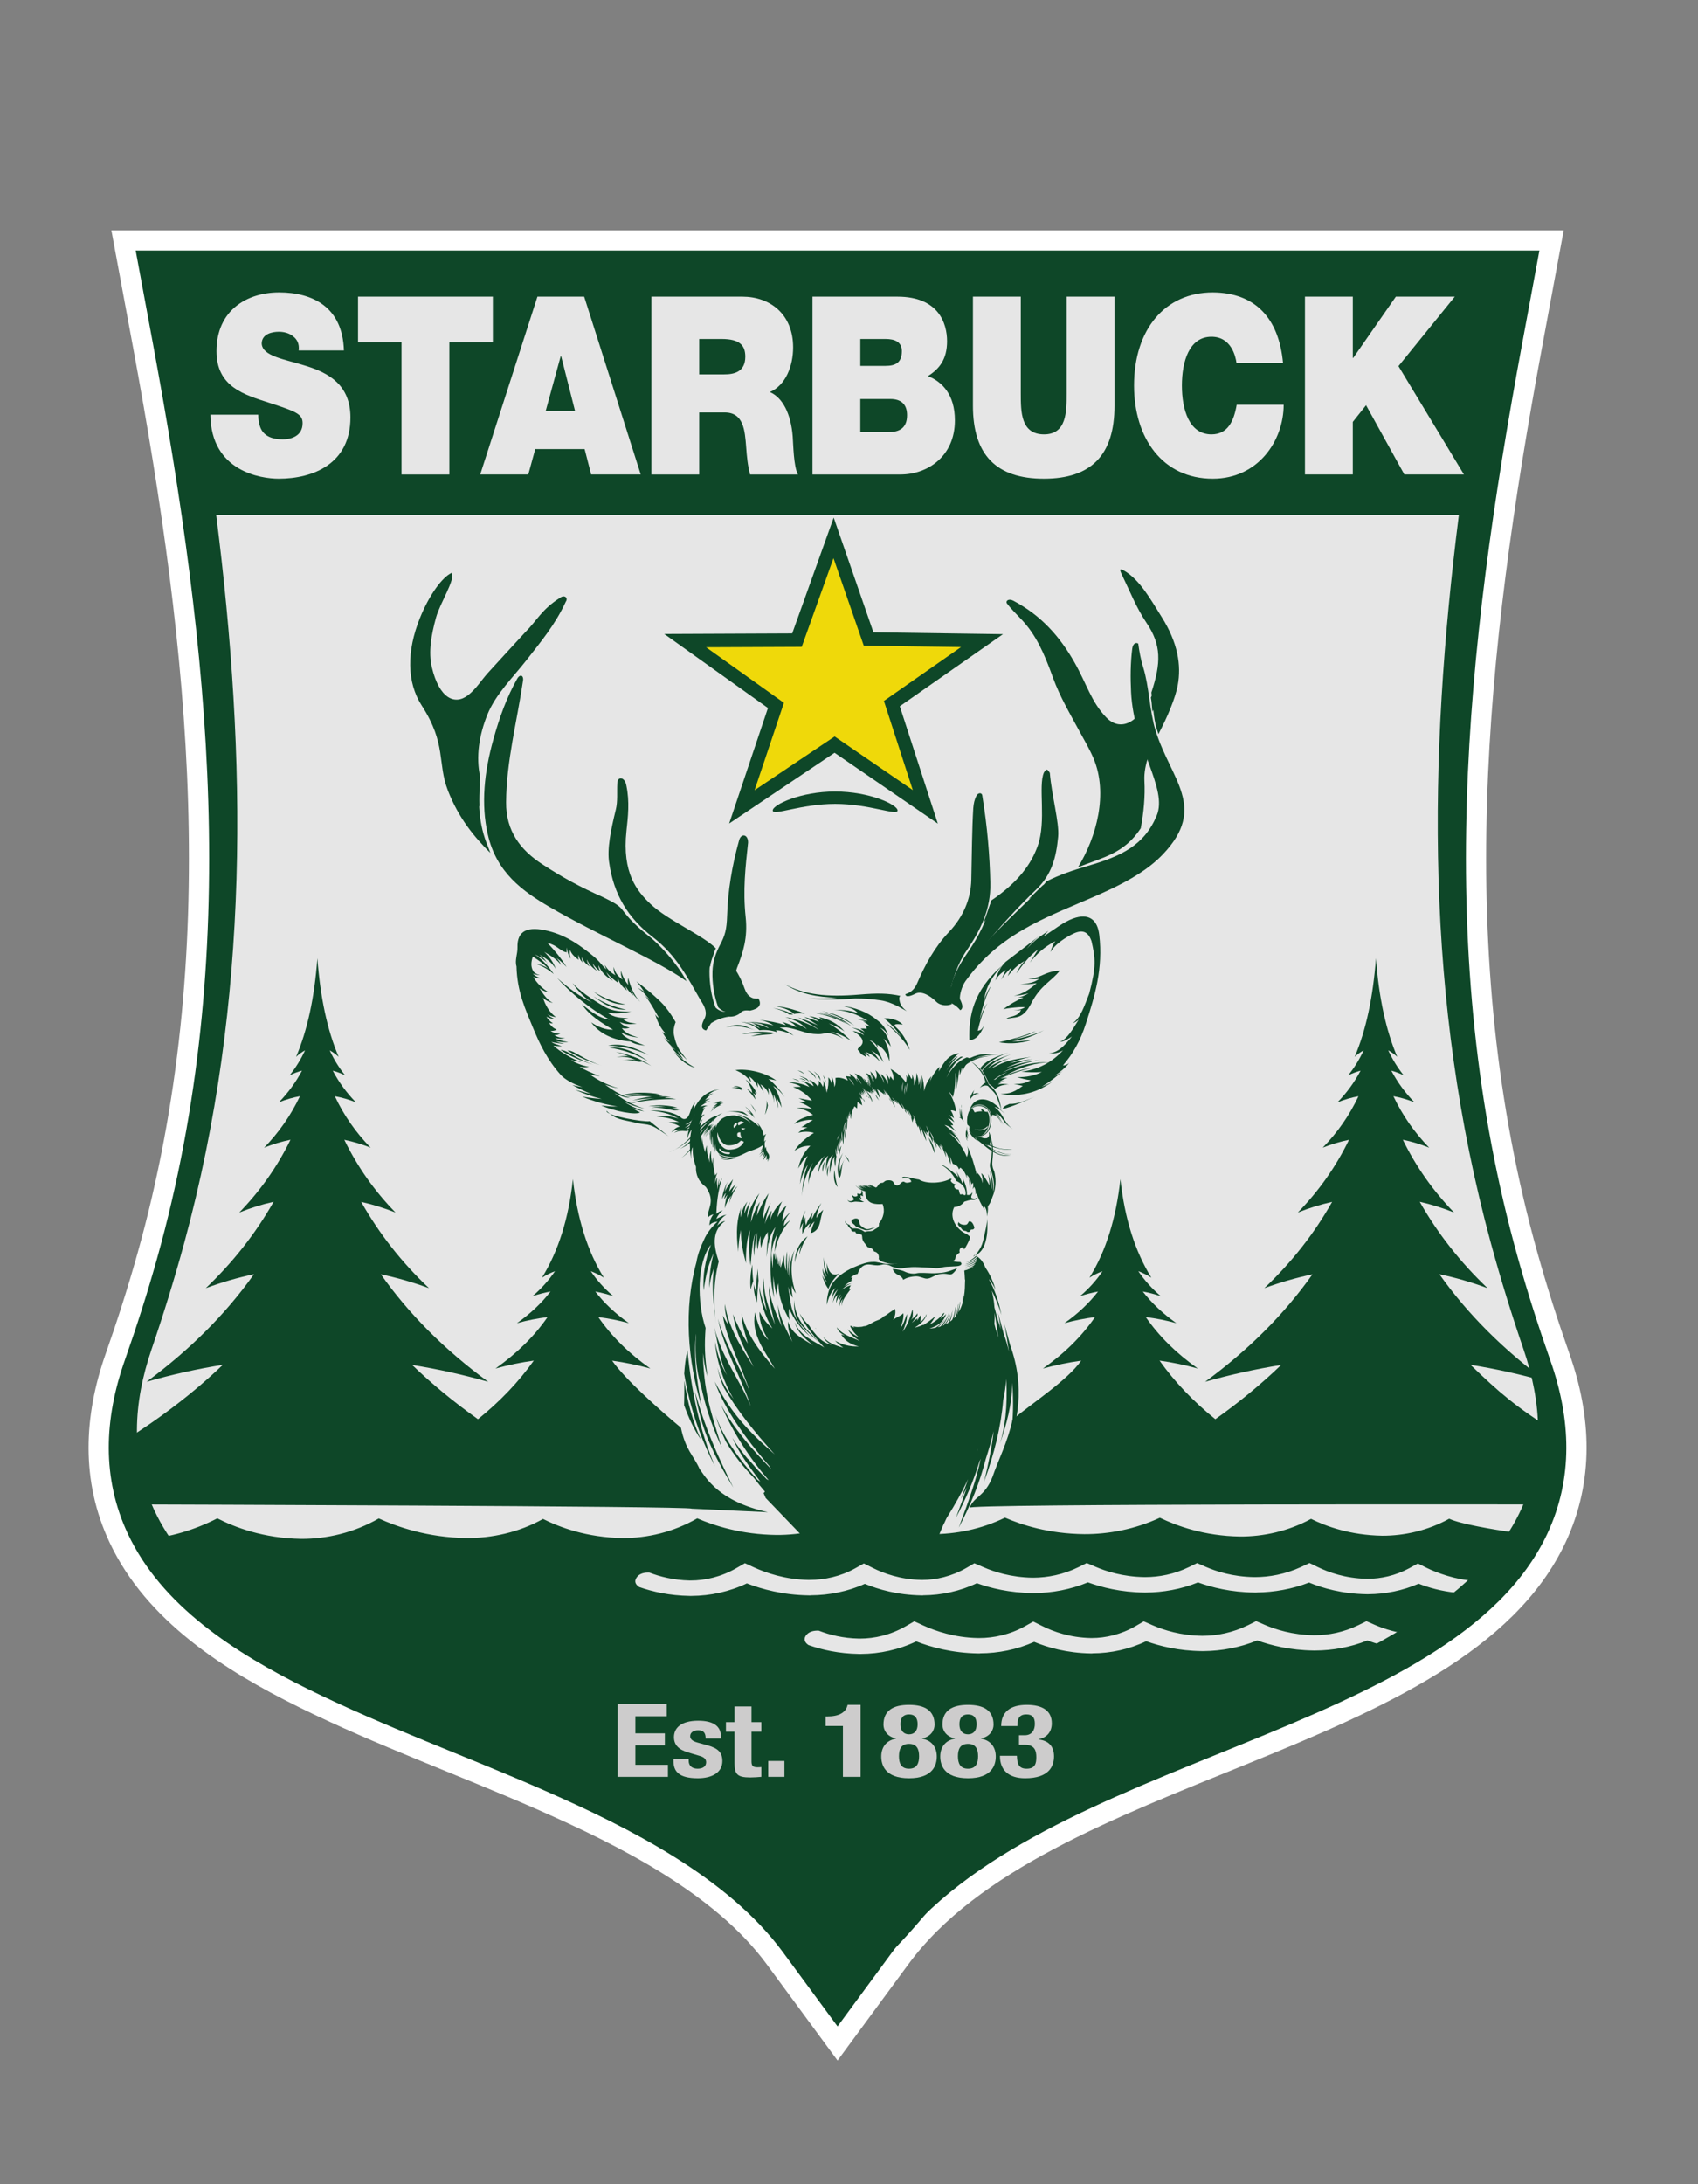
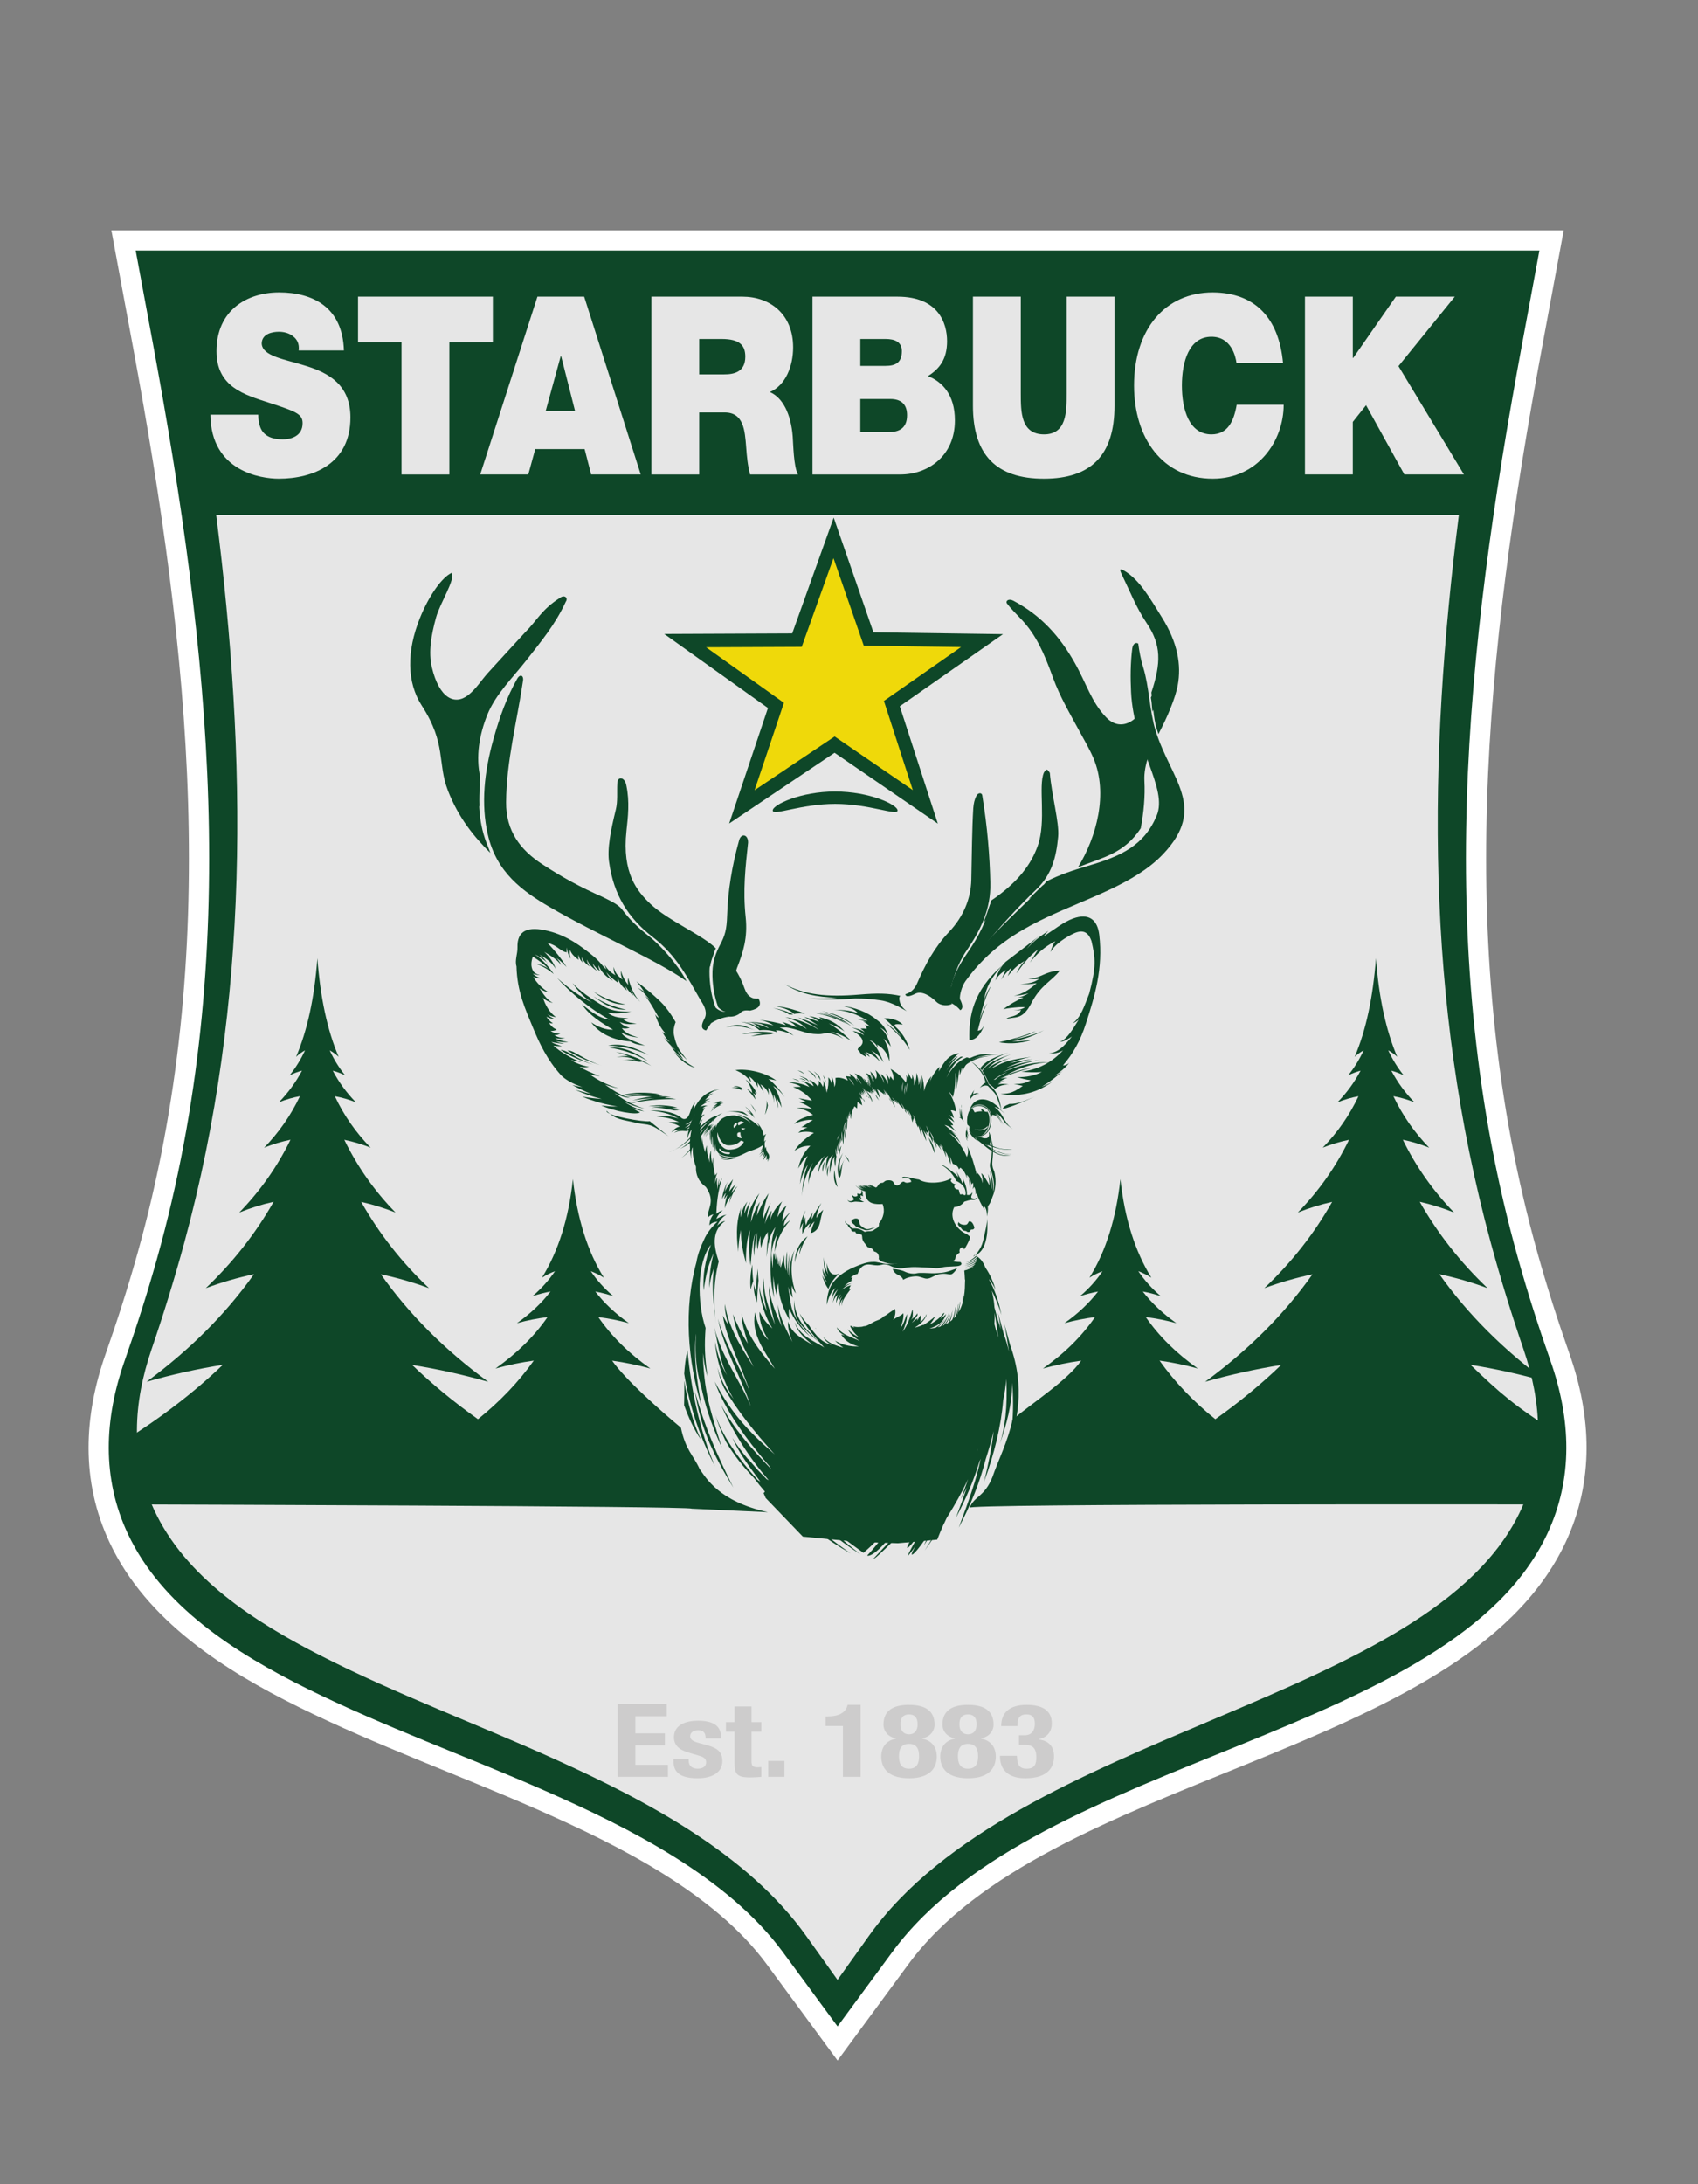
<svg xmlns="http://www.w3.org/2000/svg" version="1.1" id="Layer_1" x="0px" y="0px" width="252px" height="324px" viewBox="0 0 252 324" enable-background="new 0 0 252 324" xml:space="preserve">
  <rect x="0" y="0" width="252" height="324" fill="#808080" stroke="none" />
  <path fill="#0E4728" stroke="#FFFFFF" stroke-width="3" stroke-miterlimit="10" d="M230.266,35.662l-2.906,15.684  c-8.379,45.203-13.207,90.057-0.61,134.98c1.413,5.045,3.011,10.041,4.754,14.992c3.144,8.927,3.578,18.142-0.53,26.867  c-14.654,31.121-76.113,33.424-97.363,62.293l-9.311,12.648l-9.311-12.648c-7.945-10.797-22.32-18.018-34.601-23.42  c-11.724-5.16-23.944-9.524-35.401-15.186c-10.988-5.428-22.125-12.566-27.36-23.688c-4.108-8.728-3.674-17.941-0.531-26.869  c1.744-4.95,3.34-9.946,4.755-14.991c12.597-44.923,7.765-89.775-0.613-134.98L18.33,35.662H230.266z" />
  <path fill="#E6E6E6" d="M216.508,76.408c-4.566,36.085-5.047,71.953,4.746,107.971c1.443,5.318,3.077,10.583,4.859,15.801  c2.682,7.857,3.185,15.955-0.33,23.653c-13.153,28.821-74.942,32.664-96.831,63.337l-4.655,6.523l-4.655-6.523  c-8.624-12.086-23.534-19.968-36.872-26.021c-11.64-5.285-23.801-9.758-35.172-15.551c-9.716-4.953-20.146-11.595-24.789-21.765  c-3.512-7.698-3.011-15.796-0.326-23.653c1.78-5.218,3.412-10.481,4.858-15.801c9.789-36.018,9.312-71.886,4.745-107.971H216.508  L216.508,76.408z" />
  <g>
    <g>
      <path fill="#0E4728" d="M123.944,117.414c5.115,0,9.266,1.957,9.266,2.812c0,0.857-4.151-0.973-9.266-0.973    c-5.117,0-9.264,1.83-9.264,0.973C114.679,119.37,118.827,117.414,123.944,117.414z" />
    </g>
    <g>
      <polygon fill="#EFD90A" points="123.712,79.787 128.908,94.789 145.739,95.027 132.359,104.371 137.324,119.688 123.861,110.457     110.101,119.688 115.157,104.642 101.687,95.027 118.277,94.957   " />
      <path fill="#0E4728" d="M139.182,122.174l-15.327-10.509l-15.639,10.492l5.756-17.131l-15.39-10.985l18.989-0.081l6.157-17.182    l5.896,17.021l19.23,0.272l-15.315,10.695L139.182,122.174z M104.791,96.014l11.55,8.244l-4.356,12.962l11.883-7.972l11.599,7.955    l-4.287-13.228l11.444-7.991l-14.432-0.205l-4.496-12.982l-4.714,13.158L104.791,96.014z" />
    </g>
  </g>
  <path fill="#0E4728" d="M21.15,223.169c-0.28-0.403-0.545-0.817-0.793-1.235c-1.515-2.565-2.311-5.188-2.522-7.824  c5.849-3.643,10.933-7.522,15.229-11.653c-3.762,0.595-7.534,1.435-11.315,2.519c6.424-4.744,11.755-10.058,15.941-15.961  c-2.379,0.498-4.762,1.186-7.148,2.07c4.019-3.827,7.383-8.09,10.062-12.811c-1.697,0.377-3.394,0.904-5.096,1.59  c3.1-3.192,5.642-6.782,7.602-10.795c-1.301,0.261-2.602,0.652-3.91,1.175c2.184-2.247,3.964-4.788,5.314-7.634  c-1.038,0.188-2.079,0.488-3.123,0.904c1.367-1.405,2.511-2.968,3.429-4.697c-0.608,0.164-1.22,0.394-1.832,0.69  c0.894-1.118,1.662-2.351,2.289-3.702c-0.444,0.233-0.884,0.554-1.332,0.96c1.654-3.887,2.726-8.729,3.158-14.62  c0.432,5.769,1.463,10.672,3.156,14.62c-0.444-0.401-0.885-0.716-1.33-0.951c0.622,1.338,1.381,2.572,2.288,3.693  c-0.611-0.291-1.219-0.519-1.833-0.685c0.908,1.714,2.044,3.279,3.429,4.692c-1.037-0.41-2.076-0.709-3.118-0.897  c1.331,2.817,3.094,5.364,5.312,7.627c-1.3-0.513-2.601-0.902-3.906-1.165c1.932,3.974,4.453,7.574,7.597,10.785  c-1.695-0.672-3.393-1.198-5.093-1.577c2.645,4.681,5.984,8.95,10.059,12.798c-2.375-0.87-4.753-1.553-7.138-2.054  c4.131,5.852,9.421,11.175,15.93,15.944c-3.752-1.063-7.513-1.896-11.281-2.496c2.886,2.783,6.136,5.469,9.761,8.047  c3.274-2.645,6.041-5.541,8.283-8.695c-1.89,0.262-3.785,0.652-5.686,1.175c3.177-2.246,5.762-4.784,7.729-7.633  c-1.51,0.188-3.022,0.487-4.541,0.903c1.987-1.402,3.654-2.969,4.985-4.695c-0.884,0.162-1.774,0.393-2.666,0.689  c1.303-1.119,2.415-2.352,3.331-3.703c-0.643,0.236-1.289,0.556-1.936,0.959c2.402-3.887,3.962-8.725,4.591-14.618  c0.628,5.771,2.129,10.673,4.592,14.618c-0.645-0.399-1.288-0.717-1.935-0.948c0.903,1.34,2.009,2.571,3.327,3.692  c-0.886-0.293-1.774-0.521-2.664-0.685c1.317,1.713,2.975,3.278,4.985,4.69c-1.508-0.409-3.018-0.711-4.535-0.899  c1.938,2.819,4.502,5.367,7.725,7.628c-1.889-0.512-3.781-0.902-5.68-1.166c2.056,2.908,7.22,7.442,10.212,9.943  c0.701,3.357,1.869,4.093,2.774,6.124c0.917,1.231,2.758,4.79,10.134,6.411l-11.32-0.521  C102.414,223.402,21.15,223.169,21.15,223.169L21.15,223.169z M230.157,223.169c-1.739,2.538-1.099,1.927,0.792-1.235  c1.516-2.565-0.356-6.941-0.146-9.578c-5.846-3.643-8.266-5.769-12.562-9.899c3.766,0.595,7.535,1.435,11.316,2.519  c-6.426-4.744-11.756-10.058-15.939-15.961c2.378,0.498,4.76,1.186,7.146,2.07c-4.02-3.827-7.383-8.09-10.062-12.811  c1.695,0.377,3.395,0.904,5.097,1.59c-3.1-3.192-5.642-6.782-7.603-10.795c1.301,0.261,2.605,0.652,3.91,1.175  c-2.186-2.247-3.963-4.788-5.315-7.634c1.038,0.188,2.078,0.488,3.122,0.904c-1.367-1.405-2.512-2.968-3.43-4.697  c0.611,0.164,1.222,0.394,1.834,0.69c-0.896-1.118-1.659-2.351-2.291-3.702c0.447,0.233,0.892,0.554,1.334,0.96  c-1.653-3.887-2.723-8.729-3.155-14.62c-0.435,5.769-1.466,10.672-3.156,14.62c0.443-0.401,0.882-0.716,1.327-0.951  c-0.621,1.338-1.382,2.572-2.287,3.693c0.609-0.291,1.223-0.519,1.832-0.685c-0.906,1.714-2.043,3.279-3.425,4.692  c1.034-0.41,2.075-0.709,3.114-0.897c-1.332,2.817-3.094,5.364-5.31,7.627c1.298-0.513,2.601-0.902,3.904-1.165  c-1.933,3.974-4.456,7.574-7.599,10.785c1.695-0.672,3.394-1.198,5.093-1.577c-2.646,4.681-5.986,8.95-10.056,12.798  c2.371-0.87,4.752-1.553,7.139-2.054c-4.133,5.852-9.424,11.175-15.934,15.944c3.754-1.063,7.514-1.896,11.282-2.496  c-2.887,2.783-6.137,5.469-9.763,8.047c-3.274-2.645-6.04-5.541-8.281-8.695c1.891,0.262,3.785,0.652,5.686,1.175  c-3.179-2.246-5.764-4.784-7.729-7.633c1.51,0.188,3.021,0.487,4.54,0.903c-1.986-1.402-3.655-2.969-4.986-4.695  c0.885,0.162,1.774,0.393,2.665,0.689c-1.303-1.119-2.415-2.352-3.329-3.703c0.646,0.236,1.291,0.556,1.936,0.959  c-2.401-3.887-3.961-8.725-4.592-14.618c-0.627,5.771-2.129,10.673-4.592,14.618c0.644-0.399,1.289-0.717,1.936-0.948  c-0.903,1.34-2.012,2.571-3.327,3.692c0.888-0.293,1.774-0.521,2.664-0.685c-1.315,1.713-2.976,3.278-4.983,4.69  c1.508-0.409,3.021-0.711,4.533-0.899c-1.938,2.819-4.502,5.367-7.724,7.628c1.888-0.512,3.778-0.902,5.678-1.166  c-2.071,2.932-7.161,6.208-10.185,8.729c-0.711,3.33-2.224,6.252-2.979,8.511c-1.185,2.985-2.692,2.825-3.405,4.594  C142.074,223.021,230.157,223.169,230.157,223.169z" />
  <g>
    <g>
      <path fill="#0E4728" d="M112.558,148.12c-0.877,0.136-1.657-0.321-2.054-1.471c-0.369-1.073-0.849-2.055-1.458-2.958    c-0.233,1.226,0.402,2.702,1.93,4.034c0.207,0.378-0.237,0.979-1.631,1.905c-1.29,0.708-2.402,0.573-3.159-0.186    c-0.62-1.642-0.909-3.589-0.897-5.414c0.008-1.213,0.468-2.262,0.943-3.355c-1.863-1.918-7.095-4.12-9.69-6.577    c-1.982-1.877-4.251-4.588-3.571-10.844c0.23-2.12,0.488-4.31-0.011-6.716c-0.234-1.374-1.365-1.388-1.346-0.325    c-0.074,1.295,0.086,2.626-0.222,3.886c-0.742,3.038-1.321,5.846-0.979,7.91c0.66,4.631,2.761,8.137,6.418,10.955    c3.696,2.844,5.34,6.308,7.161,9.446c0.685,0.98,0.985,1.899,0.542,2.733c-0.415,0.776-0.622,1.502,0.253,1.714    c0.251-0.362,0.501-0.725,0.752-1.085c0.812-0.518,1.694-0.84,2.644-0.965c0.607,0.037,1.146-0.124,1.616-0.478    c0.434-0.542,0.985-0.461,1.532-0.419C112.672,149.627,113.081,149.031,112.558,148.12z" />
      <path fill="#0E4728" d="M72.435,125.62c-1.41-3.324-1.543-6.703-1.163-10.341c-0.681-3.035-0.144-6.276,1.052-9.252    c1.25-3.104,3.863-5.59,5.939-8.264c1.984-2.555,4.129-5.085,5.7-8.495c0.415-0.607-0.218-1.095-0.848-0.59    c-2.747,1.734-3.454,3.415-5.18,5.122c-1.838,2.002-3.688,3.995-5.513,6.008c-1.004,1.109-1.786,2.432-2.99,3.342    c-1.969,1.487-4.246,0.441-5.34-4.17c-0.534-2.249-0.095-4.763,0.62-7.37c0.593-2.158,2.887-5.652,2.347-6.645    c-1.391,0.605-3.339,3.241-4.745,6.733c-1.981,4.925-1.945,9.525,0.282,12.97c3.685,5.698,2.29,8.465,3.866,12.563    c1.588,4.131,3.995,6.999,6.309,9.29C72.653,126.228,72.562,125.921,72.435,125.62z" />
      <path fill="#0E4728" d="M96.335,138.896c-1.475-1.136-2.916-2.5-3.971-3.931c-0.621-0.857-1.965-1.415-2.987-1.938    c-3.209-1.406-5.938-2.892-8.906-4.833c-3.225-2.104-5.398-4.906-5.361-9.201c0.05-6.143,1.611-11.926,2.483-17.845    c0.214-0.898-0.333-1.259-0.801-0.529c-1.583,2.772-2.683,5.854-3.581,9.091c-1.341,4.83-1.847,9.558-0.813,14.086    c1.288,5.641,5.162,8.411,9.235,10.783c7.119,4.142,15.539,7.661,20.265,10.972C100.471,142.865,97.786,140.013,96.335,138.896z" />
      <path fill="#0E4728" d="M105.38,143.392c0.095-0.678,0.313-1.313,0.572-1.947c-2.077-2.153-7.211-3.478-9.215-6.129    C98.947,138.99,103.497,139.641,105.38,143.392z" />
      <g>
        <path fill="#0E4728" d="M109.667,124.736c0.283-1.221,1.376-1,1.357,0.256c-0.396,3.649-0.786,7.027-0.363,11.044     c0.326,3.091-0.365,5.192-1.28,7.546c-0.479,1.231,0.183,2.851,1.772,4.3c0.198,0.383-0.261,0.974-1.679,1.867     c-1.306,0.681-2.158,0.427-2.894-0.348c-0.58-1.657-0.897-3.477-0.84-5.301c0.046-1.449,0.467-2.702,1.158-4.008     c0.686-1.293,0.953-2.21,1.015-4.266C108.025,132.111,108.645,128.418,109.667,124.736z" />
        <path fill="#0E4728" d="M110.18,138.017c-0.052,2.327-1.346,4.195-1.613,5.754c-0.266,1.56,0.831,3.074,1.891,4.147     c0.223,0.159,0.266,0.404,0.128,0.583c-0.248,0.321-0.417,0.49-0.97,0.75c-0.4,0.188-0.576-0.021-0.73-0.271     c-1.003-1.634-1.405-3.254-1.217-5.106C107.854,142.043,109.743,140.319,110.18,138.017z" />
      </g>
      <path fill="#0E4728" d="M71.148,119.668c-0.046-1.115-0.009-2.248,0.088-3.407c-1.575-3.354-1.052-6.915,1.414-12.216    C68.296,110.086,68.945,115.492,71.148,119.668z" />
    </g>
    <g>
      <path fill="#0E4728" d="M144.908,118.068c0.18-0.437,0.783-0.588,0.871-0.062c0.756,4.655,1.104,8.903,1.195,12.969    c0.092,3.949-1.488,7.057-3.515,10.016c-1.397,2.043-2.021,4.247-2.571,6.356c-0.084,0.665,0.049,1.185,0.406,1.557    c-0.439,0.296-1.635,0.382-2.348-0.315c-0.883-0.87-2.109-1.617-3.021-1.221c-0.992,0.508-1.514,0.546-1.559,0.108    c0.947-0.282,1.427-0.882,1.755-1.638c1.201-2.767,2.569-5.322,4.718-7.588c2.145-2.266,3.244-4.939,3.311-7.72    c0.091-4.016,0.1-7.496,0.295-10.664C144.502,119.221,144.611,118.611,144.908,118.068z" />
      <path fill="#0E4728" d="M171.479,108.307c-0.875-2.853-0.92-6.436-1.821-9.328c-0.359-1.157-0.574-2.331-0.731-3.509    c-0.354-0.224-0.793-0.005-0.889,0.745c-0.273,2.132-0.279,4.325-0.176,6.448c0.402,8.229,5.505,14.29,3.798,18.338    c-1.847,4.386-5.214,5.982-10.132,7.422c-2.326,0.681-4.195,1.308-6.205,2.309c-0.234,0.284-0.758,0.954-1.053,1.237    c-5.047,4.836-13.887,13.2-13.815,16.46c0.803,0.398,1.468,0.697,2.06,1.423c0.426-0.216,0.407-0.764-0.051-1.646    c-0.068-0.566,0.268-1.903,0.834-2.687c3.452-4.79,7.648-7.348,11.938-9.389c6.152-2.924,13.133-4.979,17.355-9.409    C179.253,119.735,173.721,115.629,171.479,108.307z" />
      <path fill="#0E4728" d="M170.154,92.396c2.221,3.276,2.172,5.938,0.719,10.336c0.268,1.802,0.296,3.755,0.784,5.351    c0.085,0.273,0.173,0.542,0.266,0.807c1.377-2.609,2.519-5.372,2.86-7.211c0.564-3.025,0.012-6.354-2.379-10.152    c-1.59-2.525-3.242-5.56-5.616-6.899c-0.577-0.326-0.718-0.252-0.265,0.671C167.686,87.685,168.656,90.186,170.154,92.396z" />
      <path fill="#0E4728" d="M151.621,91.921c2.139,2.265,3.342,4.973,4.648,8.591c1.025,2.838,2.565,5.422,3.94,7.974    c0.726,1.344,1.519,2.662,2.103,4.066c2.146,5.152,0.455,11.582-2.324,16.091c3.684-1.462,6.847-2.017,9.312-5.779    c0.45-2.439,0.661-4.729,0.541-7.038c-0.062-1.2,0.181-2.404,0.597-3.633c-0.623-1.793-1.285-3.751-1.729-5.862    c-1.273,1.274-3,1.681-4.536,0.089c-2.226-2.306-2.903-4.988-4.716-8.174c-2.18-3.837-4.932-6.939-9.046-9.126    c-0.697-0.372-1.196-0.013-0.979,0.388C150.005,90.272,150.84,91.094,151.621,91.921z" />
      <path fill="#0E4728" d="M155.805,114.646c-0.394-0.603-0.48-0.651-0.878-0.05c-0.881,2.049,0.394,7.186-0.919,10.874    c-0.943,2.652-2.848,5.384-6.947,8.144c-0.479,2.753-1.81,5.282-3.359,7.549c-1.072,1.566-2.118,3.238-2.566,5.198    c3.887-4.958,8.057-10.008,12.635-14.397c2.336-2.238,2.99-4.804,3.267-7.863C157.223,122.001,156.074,117.994,155.805,114.646z" />
      <path fill="#0E4728" d="M144.572,130.039c0.119,4.92-2.254,7.459-4.018,9.501c-1.008,1.167-1.875,2.354-2.478,3.455    c-0.879,1.604-1.336,3.028-2.024,3.97c0.584-0.036,1.391,0.089,2.053,0.611c0.293-0.437,0.285-2.222,1.092-3.956    c0.633-1.363,1.416-2.88,2.273-3.854C143.552,137.397,145.205,134.29,144.572,130.039z" />
      <path fill="#0E4728" d="M146.938,134.138c2.733-2.094,6.942-4.752,7.916-10.792c0.06,3.503-1.957,6.528-4.026,8.696    c-2.144,2.249-3.976,3.688-4.896,4.812C146.454,135.703,146.616,134.948,146.938,134.138z" />
      <path fill="#0E4728" d="M171.923,115.632c1.568,5.254-0.315,7.354-2.573,9.551c-1.785,1.737-5.02,2.802-7.83,3.715    c-3.062,0.995-5.088,1.66-6.752,2.425c-0.471,0.458-1.059,1.012-2.119,2.059c1.742-0.968,4.803-2.04,8.265-3.13    c3.59-1.129,6.633-2.465,9.221-4.775C172.355,123.496,173.939,120.218,171.923,115.632z" />
      <path fill="#0E4728" d="M170.802,103.478c3.121-6.417,0.349-10.366-0.331-11.408c-0.759-1.164-1.597-2.261-2.011-3.646    c0.606,1.223,1.496,2.115,2.488,3.606c0.991,1.49,3.856,5.992,0.071,13.551C170.947,104.531,170.906,104.075,170.802,103.478z" />
    </g>
    <g>
      <path fill="#0E4728" d="M111.876,190.514c0.084,0.424,0.206,0.846,0.381,1.271c-0.111-1.201,0.064-2.398,0.223-3.597    c-0.004,0.595,0.024,1.181,0.086,1.758c-0.132,1.056-0.179,2.574-0.23,3.256C111.957,192.084,111.849,191.422,111.876,190.514z" />
      <path fill="#0E4728" d="M144.4,214.288c0.272-0.894,0.457-1.615,0.529-2.495c-0.367,1.521-0.998,3.204-1.861,4.675    c0.455-1.272,0.716-2.297,0.996-3.627c-0.537,1.664-1.09,2.978-2.289,4.854c0.097-0.31,0.189-0.604,0.273-0.881    c0.129-0.242,0.233-0.457,0.305-0.646c0.983-2.108,1.85-4.358,2.578-7.089c0.197-0.747,0.395-1.482,0.586-2.209    c0.272-0.487,0.488-1.167,0.643-1.896C146.252,209.037,145.551,211.866,144.4,214.288z" />
      <path fill="#0E4728" d="M111.403,191.275c-0.113-1.207-0.017-2.439,0.239-3.691c0.022,0.812,0.031,1.625,0.148,2.438    C111.635,190.427,111.505,190.842,111.403,191.275z" />
      <path fill="#0E4728" d="M114.207,217.521c0.081,0.131,0.162,0.266,0.247,0.398c-2.879-2.96-5.594-6.029-7.467-9.578    c1.765,4.094,4.177,7.85,7.095,11.24l-0.313-0.173c-0.453-0.457-0.91-0.927-1.364-1.41c-0.464-0.526-0.93-1.062-1.399-1.608    c0.021,0.045,0.044,0.086,0.065,0.129c-0.874-1.02-1.691-2.092-2.38-3.221c1.054,2.364,2.352,4,4.145,6.486l-0.402-0.258    c-2.968-3.282-5.267-6.648-6.259-9.629c0.34,1.209,0.807,2.369,1.544,3.936c1.22,2.062,2.638,3.823,4.154,5.378    c2.287,3.065,5.004,5.806,9.187,8.75c-1.63-1.511-3.073-2.914-4.309-4.497c2.708,2.521,6.02,4.989,9.501,6.973    c-4.052-2.828-7.074-5.405-9.735-8.045c1.877,1.742,4.077,3.409,6.886,5.125c-1.793-1.453-3.376-2.805-4.752-4.371    c2.543,2.641,5.679,5.254,9.009,7.397c-1.995-1.562-3.722-3.047-5.27-4.494c1.592,1.269,3.471,2.653,5.756,4.296    c0.861-0.748,1.619-1.467,2.283-2.164c0.604-0.539,1.069-1.066,1.5-1.566c-0.955,1.438-1.996,2.828-3.229,4.129    c0.16,0.111,1.183,0.072,3.697-3.145c0.488-0.509,0.924-1.002,1.317-1.484c-0.556,0.963-1.216,1.898-1.959,2.832    c-0.211,0.251-2.266,2.363-2.217,2.396c0.158-0.118,0.315-0.235,0.47-0.354c-0.4,0.44,4.996-4.487,7.479-7.847    c-2.021,4.469-3.863,7.287-2.027,4.732c-1.552,2.654-0.734,2.064,0.969-0.343c-1.807,3.255-2.381,4.339-0.543,1.784    c-1.553,2.654,0.342,0.867,2.186-2.201c-0.303,0.724-0.639,1.427-0.961,2.138c1.134-1.715,2.141-3.499,3.004-5.356    c-0.064,0.232-0.129,0.473-0.189,0.723c0.52-0.864,0.963-1.734,1.334-2.613c-0.959,2.902-2.294,5.273-4.023,7.989    c2.33-3.29,4.627-6.713,6.437-10.577c-0.339,0.989-0.71,1.963-1.073,2.939c0.303-0.576,0.607-1.156,0.908-1.735    c-0.46,1.341-1.003,2.812-1.645,4.54c1.455-2.758,2.621-5.49,3.49-8.344c0.062-0.143,0.123-0.284,0.184-0.426    c-0.637,3.113-1.63,5.844-3.249,10.211c1.762-3.342,3.103-6.646,4.003-10.17c0.456-1.394,0.85-2.77,1.176-4.129    c-0.265,2.387-0.787,4.879-1.423,7.506c1.521-4.17,2.521-8.223,2.837-12.111c0.217-1.021,0.383-2.066,0.465-3.143    c0.201,4.215-0.207,7.262-0.966,9.631c0.996-2.885,1.817-5.834,1.853-9.08c0.332,4.793-0.078,8.162-0.901,10.734    c1.687-4.889,2.874-9.963,0.573-16.347c-0.278-1.022-0.557-2.046-0.836-3.067c0.27,1.45,0.492,2.812,0.672,4.092    c-0.196-0.867-0.455-1.759-0.786-2.678c-0.278-1.023-0.556-2.046-0.833-3.068c0.152,0.828,0.291,1.625,0.414,2.395    c-0.121-0.404-0.256-0.814-0.405-1.229l-0.544-1.998c-0.044-0.64-0.127-1.256-0.257-1.849c-0.048-0.221-0.095-0.434-0.14-0.639    c0.604,1.183,1.061,2.386,1.432,3.591c-0.406-2.056-1.055-3.895-1.797-5.131c-0.016-0.057-0.029-0.112-0.043-0.167    c0.369,0.413,0.705,1.021,0.984,1.601c-0.312-1.068-0.777-2.231-1.521-3.307c-0.343-0.859-0.705-1.305-1.204-1.629    c-0.264,0.521-1.367,0.996-1.844,1.125c0.568-0.117,1.131-0.27,1.826-0.893c-0.125,0.576-1.375,1.002-1.911,1.108    c0.551-0.077,1.101-0.183,1.801-0.7c-0.167,0.5-1.192,0.807-1.681,0.902c0.477-0.064,0.949-0.154,1.519-0.507    c-0.217,0.44-1.101,0.692-1.563,0.782c0.422-0.057,0.845-0.133,1.332-0.396c-0.297,0.267-0.869,0.519-1.41,0.636    c0.046,0.461,0.074,0.897,0.089,1.312l0.032,0.08c-0.01,0.201-0.019,0.397-0.022,0.584c-0.004,0.865-0.083,1.623-0.226,2.289    c0.005-0.189,0.005-0.381,0.002-0.57c-0.024,0.064-0.049,0.13-0.073,0.193c-0.017,0.32-0.039,0.641-0.077,0.959    c-0.146,0.498-0.336,0.936-0.562,1.316c0.108-0.511,0.189-1.027,0.242-1.549c-0.015,0.023-0.029,0.046-0.045,0.066    c-0.092,0.604-0.224,1.201-0.396,1.793c-0.018,0.023-0.034,0.049-0.051,0.072c0.107-0.526,0.186-1.057,0.233-1.591    c-0.013,0.015-0.022,0.025-0.034,0.039c-0.08,0.593-0.199,1.179-0.358,1.759c-0.097,0.12-0.196,0.231-0.304,0.34    c0.172-0.543,0.256-1.1,0.235-1.676l-0.026,0.021c-0.039,0.706-0.195,1.328-0.449,1.879c-0.122,0.105-0.248,0.204-0.379,0.296    c0.238-0.538,0.387-1.108,0.424-1.714c-0.116,0.714-0.333,1.328-0.643,1.855c-0.119,0.078-0.242,0.146-0.371,0.213    c0.336-0.488,0.584-1.024,0.729-1.613c-0.247,0.689-0.578,1.263-0.979,1.734c-0.069,0.03-0.142,0.062-0.211,0.092    c0.448-0.57,0.776-1.207,0.955-1.922c-0.303,0.844-0.73,1.511-1.263,2.037c-0.147,0.051-0.293,0.094-0.433,0.129    c0.453-0.354,0.845-0.771,1.166-1.268c-0.457,0.572-0.951,1.012-1.482,1.338c-0.409,0.08-0.742,0.102-0.895,0.094    c1.142-0.315,2.086-0.92,2.479-2.129c-0.25,0.262-0.544,0.502-0.898,0.728c0.354-0.373,0.537-0.636,0.653-0.892    c-0.059,0.018-0.116,0.032-0.175,0.049c-0.448,0.646-1.139,1.162-2.025,1.688c0.338-0.421,0.635-0.846,0.849-1.281    c-0.574,0.547-1.162,0.93-1.829,1.383c0.023-0.041,0.047-0.08,0.07-0.123c-0.402,0.194-0.846,0.354-1.344,0.473    c1.034-0.6,1.495-1.18,1.766-1.812c0.012-0.082,0.021-0.158,0.025-0.225c-0.171,0.477-0.561,0.947-0.926,1.216    c0.025-0.288,0.109-0.62,0.105-1.032c-0.08,0.069-0.159,0.139-0.239,0.205c-0.099,0.236-0.224,0.43-0.372,0.578    c0.029-0.111,0.059-0.228,0.079-0.341c-0.28,0.226-0.562,0.444-0.83,0.685c0.29-0.373,0.604-0.699,0.851-1.16    c-0.013-0.088-0.031-0.176-0.064-0.264c-0.047,0.264-0.506,0.664-0.729,0.822c0.002-0.011,0.006-0.021,0.008-0.033    c-0.069,0.074-0.14,0.149-0.209,0.223c0.082-0.113,0.16-0.232,0.237-0.358c0.063-0.39,0.071-0.965,0.007-1.228    c-0.414,1.369-0.718,2.293-1.47,3.328c0.306-0.709,0.687-1.715,0.661-2.623c-0.295,0.558-0.502,1.588-0.994,2.037    c0.279-0.584,0.543-1.604,0.438-2.188c-0.211,0.363-1.142,0.637-1.51,1.006c0.309-0.549,0.401-1.092,0.277-1.63    c-0.16,0.106-0.189,0.12-0.311,0.266c0.002-0.022,0.006-0.045,0.011-0.065c-0.321,0.214-0.638,0.431-0.944,0.662    c-0.102,0.113-0.5,0.25-0.544,0.328h0.036c-0.452,0.416-0.698,0.424-1.215,0.648c-0.463,0.209-1.159,0.745-1.67,0.734    c-0.321,0.137-1.192,0.17-1.581,0.002c0.085,0.104,0.161,0.184,0.212,0.215c-0.172-0.047-0.32-0.135-0.453-0.248l-0.208-0.004    c0.397,0.843,0.913,1.369,1.464,1.801c-0.645-0.38-1.295-0.748-1.818-1.332c0.526,1.003,1.175,1.314,1.803,1.766    c-1.196-0.567-2.51-0.865-3.437-2.055c0.239,0.735,0.729,0.969,1.205,1.23c-0.183-0.041-0.363-0.088-0.539-0.146    c0.5,0.77,1.082,1.391,2.612,1.771c-1.421,0.062-2.542-0.301-3.526-0.854c0.342,0.375,0.766,0.712,1.23,1.034    c-1.325-0.343-2.317-0.769-2.976-1.595c0.262,0.484,0.462,0.752,1.241,1.207c-1.119-0.329-1.849-0.895-2.477-1.719    c-0.323-0.358-0.609-0.754-0.86-1.177c-0.573-0.532-1.034-1.157-1.407-1.801c0.696,1.838,2.411,3.713,3.649,5.056    c-1.47-0.912-3.651-1.724-4.369-3.746c0.342,1.487,1.553,2.442,2.711,3.428c-1.443-0.951-3.147-1.627-3.713-3.519    c-0.066,1.091,0.298,2.054,0.636,3.025c-0.84-1.792-1.883-3.49-2.13-5.55c0.008,1.244,0.276,2.248,0.555,3.242    c-0.861-1.912-1.7-3.832-1.891-5.984c-0.095,1.91,0.441,3.828,0.893,5.746c-0.843-2.236-1.745-4.459-1.642-6.936    c-0.264,1.637,0.048,3.283,0.445,4.932c-0.551-1.207-0.934-2.459-1.146-3.754c0.083,2.261,0.921,4.662,1.951,6.293    c-0.86-0.767-1.405-1.451-1.897-2.463c-0.076,1.476,0.527,2.943,1.309,4.189c-1.178-1.085-1.668-2.607-1.976-4.102l-0.026,0.142    c-0.547,3.222,1.444,5.526,2.953,8.212c-1.161-1.331-2.292-2.695-3.21-4.191l0,0c-0.744-1.213-1.355-2.522-1.714-3.959    c-0.054,1.389,0.497,2.822,0.927,4.414c-0.861-1.312-1.589-2.772-2.217-4.351c0.548,3.153,1.633,4.91,3.081,7.831    c-2.097-3.205-3.831-6.184-4.265-9.342c-0.072,0.974,0.202,1.964,0.496,3.123c-0.272-0.435-0.545-0.905-0.804-1.414    c0.525,3.562,2.938,7.805,3.954,11.229c-1.166-3.173-3.759-7.239-4.696-10.78c0.827,4.391,3.649,9.099,4.876,13.018    c-1.571-3.885-4.38-7.328-5.464-11.934c0.558,2.272,0.86,5.221,1.944,7.322c-0.826-1.296-1.428-3.109-1.771-4.943    c0.169,2.978,1.502,6.43,2.754,8.469c-1.141-1.455-1.986-2.959-2.397-4.665c0.188,1.077,0.52,2.024,0.95,2.991    c1.921,3.291,4.497,6.539,7.552,9.891c-4.12-3.582-6.51-6.234-8.912-10.802C107.559,209.145,110.712,213.443,114.207,217.521    L114.207,217.521z M144.971,186.371c-0.594,0.57-1.104,0.747-1.623,0.893c0.02-0.011,0.039-0.017,0.06-0.025    c0.53-0.194,1.016-0.504,1.442-0.938C144.891,186.324,144.932,186.348,144.971,186.371L144.971,186.371z M144.676,186.21    c-0.076,0.079-0.156,0.155-0.236,0.228c0.058-0.088,0.104-0.181,0.144-0.272C144.611,186.18,144.645,186.193,144.676,186.21    L144.676,186.21z M145.094,214.991l0.018-0.041c-0.021,0.114-0.047,0.227-0.069,0.338    C145.057,215.191,145.074,215.093,145.094,214.991L145.094,214.991z M147.852,197.441c-0.082-0.353-0.172-0.7-0.271-1.047    c0.036-0.571,0.05-1.129,0.039-1.672c0.214,1.284,0.389,2.494,0.526,3.635c-0.092-0.353-0.19-0.7-0.299-1.049    C147.85,197.354,147.852,197.396,147.852,197.441z" />
      <path fill="#0E4728" d="M103.68,194.861c-0.648,3.799-0.875,8.816,1.344,13.248c-0.941-3.694-1.125-7.592-1.22-11.338    c-0.212-0.436-0.295-1.397-0.108-1.801L103.68,194.861z" />
      <path fill="#0E4728" d="M109.332,165.27c1.222,0.27,2.275,0.808,3.328,1.875c-0.074-0.256-0.247-0.514-0.487-0.773    c0.656,0.596,0.995,1.17,1.191,2.126c0.108-0.158,0.192-0.201,0.332-0.293c-0.208,0.345-0.288,0.696-0.301,1.203    c0.045-0.126,0.14-0.222,0.282-0.282c-0.33,0.416-0.182,0.842-0.1,1.266c0.045-0.127,0.105-0.238,0.182-0.332    c-0.053,0-0.158,0.571,0.255,1.058c0.367,0.485-0.099,1.218-0.099,1.218c0.029-0.143,0.084-0.275,0.01-0.454    c-0.062,0.093-0.138,0.155-0.23,0.187c0.115-0.166,0.086-0.443,0.038-0.74c-0.135,0.34-0.337,0.609-0.568,0.852    c0.196-0.312,0.34-0.645,0.372-1.021c-0.101,0.22-0.223,0.428-0.389,0.614c0.174-0.281,0.235-0.59,0.245-0.904    c-0.183,0.308-0.44,0.54-0.719,0.753c0.301-0.278,0.541-0.576,0.646-0.922c-0.197,0.235-0.427,0.438-0.69,0.608    c0.32-0.252,0.481-0.554,0.57-0.875c-0.079,0.135-0.206,0.236-0.383,0.305c0.323-0.223,0.362-0.553,0.419-0.877    c0,0-0.662,0.49-1.722,0.809c-1.062,0.314-1.88,1.09-2.982,0.951c-1.102-0.141-1.728-0.247-2.069-0.778    c-0.217-0.338-0.296-0.769-0.29-1.159c-0.07,0.256-0.105,0.531-0.114,0.823l-0.016-0.021c-0.054-0.602-0.095-1.211-0.105-1.852    c-0.054,0.538-0.071,1.078-0.07,1.615c-0.029-0.039-0.056-0.08-0.083-0.118c-0.051-0.558-0.089-1.112-0.082-1.668    c-0.09,0.47-0.104,0.929-0.091,1.384c-0.022-0.045-0.044-0.087-0.064-0.13c-0.065-0.547-0.101-1.104-0.062-1.688    c-0.079,0.412-0.106,0.816-0.102,1.216c-0.085-0.379-0.074-0.806,0.068-1.335c0.082-0.34,0.233-0.643,0.577-0.928    c-0.157,0.224-0.349,0.567-0.398,0.992c0.11-0.422,0.336-0.845,0.646-1.176c-0.075,0.203-0.08,0.354-0.057,0.469    c0.267-0.729,0.833-1.811,2.731-1.809c0.213,0.012,0.417,0.053,0.609,0.111c0.609,0.16,1.224,0.488,1.853,0.974    C110.824,165.891,110.14,165.545,109.332,165.27L109.332,165.27z M106.525,168.93c0.018,0.069,0.038,0.137,0.062,0.203    l0.003,0.008l0.012,0.033l0.003,0.008c0.005,0.012,0.009,0.022,0.014,0.035l0.002,0.004l0.003,0.01l0.01,0.024l0.008,0.017    l0.008,0.018l0.008,0.021l0.016,0.034v0.001l0.012,0.022v0.004c0.011,0.021,0.022,0.043,0.035,0.065l0.012,0.024l0.008,0.015    l0.012,0.021l0.006,0.012l0.01,0.02l0.019,0.029l0.012,0.023l0.011,0.018l0.002,0.004c0.038,0.063,0.079,0.125,0.122,0.184    l0.01,0.013c0.023,0.03,0.044,0.06,0.067,0.089l0.014,0.018l0.014,0.016l0.001,0.001l0.02,0.022l0.001,0.003l0.021,0.024h0.001    l0.012,0.014l0.022,0.021l0.003,0.006c0.008,0.008,0.017,0.017,0.025,0.024l0.013,0.013l0.016,0.018l0.011,0.011l0.015,0.015    l0.015,0.016l0.023,0.021l0,0l0.017,0.015l0.011,0.01l0.016,0.013l0.011,0.011c0.021,0.018,0.043,0.033,0.064,0.051l0.001,0.002    l0.021,0.015l0.013,0.011l0.024,0.018l0.02,0.014l0.01,0.006l0.019,0.014l0.012,0.006l0.027,0.019l0.003,0.001h0.001l0.005,0.006    l0.024,0.014l0.014,0.008l0.018,0.011l0.011,0.004l0.023,0.013l0.021,0.01l0.02,0.011l0.01,0.004    c0.009,0.005,0.02,0.01,0.029,0.013l0.003,0.002c0.011,0.006,0.022,0.01,0.034,0.014h0.004l0.025,0.013l0.016,0.004    c0.008,0.003,0.015,0.005,0.022,0.009l0.008,0.002c0.011,0.004,0.021,0.006,0.032,0.01l0.012,0.004l0.024,0.006l0.01,0.003    c0.01,0.002,0.022,0.005,0.032,0.008c0.292,0.06,0.887,0.017,1.271-0.106c0.566-0.18,1.056-0.586,1.215-1.043    c-0.127-0.065-0.282-0.125-0.447-0.166c-0.221,0.254-0.531,0.461-0.871,0.574c-0.363,0.124-0.923,0.168-1.198,0.108    c-0.695-0.151-1.288-1.074-1.357-1.917c-0.039,0.136-0.061,0.279-0.063,0.431c-0.001,0.015-0.001,0.028,0,0.042v0.001l0.001,0.032    v0.012v0.008v0.02l0.001,0.008v0.002v0.009l0.002,0.017v0.01v0.002c0.001,0.021,0.003,0.045,0.005,0.068l0,0    c0.002,0.012,0.004,0.023,0.005,0.035l0.001,0.008v0.002l0.001,0.013l0.003,0.022l0.003,0.008v0.003    C106.486,168.768,106.504,168.85,106.525,168.93L106.525,168.93z M108.953,167.329c0,0,0.101-0.129,0.302-0.332    c0.2-0.203,0.087-0.448,0.087-0.448s-0.277,0.087-0.419,0.329C108.78,167.119,108.953,167.329,108.953,167.329L108.953,167.329z     M109.56,166.496c-0.164,0.259,0.069,0.449,0.069,0.449s0.161-0.09,0.359-0.198c0.199-0.11,0.495-0.179,0.495-0.179    s-0.367-0.307-0.585-0.234C109.68,166.404,109.521,166.477,109.56,166.496L109.56,166.496z M110.055,167.329    c0,0-0.082,0.187,0.114,0.228c0.196,0.039,0.457-0.16,0.457-0.16L110.055,167.329L110.055,167.329z M109.89,167.979    c-0.303-0.03-0.557,0.008-0.454,0.517c0.119,0.198,0.271,0.369,0.673,0.31C109.932,168.561,109.858,168.286,109.89,167.979    L109.89,167.979z M108.169,171.21c0.179-0.039,0.285-0.231,0.022-0.256c-0.251-0.015-0.52-0.019-0.745-0.106    c-0.254-0.104-0.46-0.304-0.664-0.486c-0.133,0.177,0.032,0.348,0.179,0.453C107.337,171.09,107.692,171.211,108.169,171.21z" />
      <path fill="#0E4728" d="M105.766,163.67c0.316-0.078,0.584-0.167,0.741-0.096c-0.099,0.021-0.354,0.091-0.481,0.183    c0.1-0.04,0.382-0.124,0.479-0.069c-0.367,0.224-0.653,0.511-0.901,0.828c0.214-0.203,0.495-0.453,0.845-0.561    c-0.476,0.309-0.781,0.709-1.051,1.043c0.439-0.488,1.042-0.912,1.693-1.096c-0.119-0.002-0.236,0.01-0.355,0.033    c0.208-0.15,0.399-0.236,0.644-0.301c-0.202-0.013-0.396-0.004-0.584,0.021c0.128-0.096,0.281-0.131,0.541-0.198    c-0.231-0.003-0.351,0.012-0.571,0.046c0.117-0.084,0.242-0.12,0.417-0.18C106.767,163.312,106.278,163.482,105.766,163.67z" />
      <path fill="#0E4728" d="M107.25,165.098c-0.75,0.278-1.325,0.678-1.51,1.34C106.235,165.654,107.263,165.072,107.25,165.098z" />
      <path fill="#0E4728" d="M105.491,166.789c-0.312,0.209-0.537,0.457-0.736,0.714c0.162-0.13,0.263-0.217,0.407-0.293    c-0.359,0.353-0.58,0.763-0.825,1.154c0.3-0.382,0.456-0.642,0.793-0.88c-0.334,0.352-0.557,0.728-0.745,1.109    c0.191-0.297,0.363-0.602,0.672-0.828c-0.197,0.262-0.35,0.527-0.498,0.793c0.306-0.556,0.766-1.022,1.22-1.496    c-0.127,0.067-0.241,0.147-0.382,0.261c0.207-0.259,0.444-0.457,0.617-0.64c-0.18,0.155-0.407,0.309-0.587,0.481    c0.052-0.142,0.213-0.293,0.347-0.448c-0.181,0.105-0.314,0.229-0.478,0.348C105.329,166.989,105.395,166.896,105.491,166.789z" />
      <path fill="#0E4728" d="M105.2,167.865c-0.239,0.257-0.398,0.518-0.505,0.777C104.864,168.384,105.031,168.124,105.2,167.865z" />
      <path fill="#0E4728" d="M106.061,170.714c0.009,0.07,0.021,0.142,0.036,0.209c-0.004-0.297,0.01-0.596,0.05-0.899    c0.002-0.123,0.006-0.248,0.015-0.375C106.094,170.01,106.063,170.363,106.061,170.714z" />
      <path fill="#0E4728" d="M105.319,168.2c0.037-0.326,0.15-0.604,0.252-0.798c-0.058,0.062-0.11,0.125-0.156,0.188    c-0.086,0.219-0.157,0.487-0.151,0.789C105.281,168.32,105.3,168.261,105.319,168.2z" />
      <path fill="#0E4728" d="M106.15,169.76c0.014-0.07,0.031-0.14,0.051-0.207c-0.025,0.297-0.034,0.596-0.017,0.902    c-0.008,0.122-0.013,0.247-0.015,0.373C106.129,170.464,106.125,170.109,106.15,169.76z" />
      <path fill="#0E4728" d="M110.748,164.758c0.507,0.334,0.896,0.713,1.272,1.111c-0.147-0.225-0.278-0.387-0.405-0.551    c0.101,0.053,0.18,0.146,0.276,0.232c-0.338-0.566-0.811-1.009-1.312-1.428c0.32,0.363,0.674,0.702,0.927,1.104    C111.291,165.042,111.007,164.902,110.748,164.758z" />
      <path fill="#0E4728" d="M111.377,163.74c0.333,0.455,0.595,0.929,0.827,1.406c-0.074-0.19-0.149-0.383-0.224-0.574    C111.85,164.264,111.61,164.003,111.377,163.74z" />
      <path fill="#0E4728" d="M103.19,163.511c-0.664,0.698-0.708,1.507-1.006,2.022c-0.297,0.517-0.743,0.633-1.205,0.178    c-1.115-0.836-3.131-1.025-4.471-0.975c1.457,0.148,2.812,0.391,4.207,1.199c-1.151-0.398-2.155-0.434-3.257-0.312    c1.389,0.116,2.199,0.295,3.328,0.838c-0.684-0.062-1.142-0.046-1.754,0.108c0.726,0.031,1.25,0.131,1.844,0.541    c-0.566,0.128-0.967,0.529-1.245,0.861c0.353-0.267,0.766-0.431,1.313-0.375c-0.356,0.096-0.671,0.231-0.896,0.459    c0.606-0.344,1.207-0.312,1.806-0.27c0.531-0.094,0.726-0.447,0.791-0.741c-0.184,0.308-0.518,0.451-0.812,0.47    c0.383-0.173,0.678-0.523,0.932-0.953c-0.306,0.33-0.635,0.674-1.136,0.701c0.453-0.182,0.772-0.472,0.982-0.83    c-0.28,0.221-0.565,0.394-0.921,0.408c0.514-0.244,1.005-0.52,1.275-1.146c0.197-0.463,0.277-1.026,0.6-1.383    c-0.308,0.256-0.443,0.547-0.589,0.836c0.147-0.387,0.147-0.98,0.382-1.24c-0.277,0.203-0.295,0.547-0.4,0.816    C102.928,164.279,102.991,163.833,103.19,163.511z" />
      <path fill="#0E4728" d="M97.469,164.479c0.487-0.076,0.954-0.101,1.407-0.084c-0.772-0.102-1.52-0.106-2.258-0.062    c0.819-0.153,1.594-0.175,2.339-0.108c-0.934-0.151-1.834-0.162-2.722-0.109c1.545-0.287,2.946-0.146,4.285,0.167l-0.787,0.04    c0.28,0.045,0.558,0.102,0.833,0.168l-0.588,0.025c0.286,0.053,0.566,0.116,0.843,0.189c-0.261,0.005-0.521,0.01-0.783,0.018    C99.155,164.498,98.305,164.45,97.469,164.479z" />
      <path fill="#0E4728" d="M92.181,162.479c2.042-0.523,3.931-0.461,5.756-0.162l-0.82,0.096c0.417,0.039,0.832,0.094,1.241,0.162    l-0.571,0.065c0.596-0.002,1.2,0.018,1.787,0.073c-0.34,0.028-0.686,0.052-0.96,0.179c0.463-0.021,0.974-0.007,1.717,0.146    c-2.401-0.013-4.685,0.168-6.848,0.669c1.179-0.436,2.664-0.719,3.686-0.784c-1.159-0.005-2.262,0.136-3.339,0.349    c0.988-0.326,1.949-0.506,2.892-0.584c-1.434-0.184-2.793-0.121-4.121,0.047c0.983-0.25,1.931-0.366,2.853-0.386    C94.329,162.277,93.244,162.343,92.181,162.479z" />
      <path fill="#0E4728" d="M89.223,163.984c0.811,0.104,1.642,0.176,2.44,0.146c-1.572-0.222-3.591-0.747-5.262-1.454    c1.12,0.19,1.994,0.284,2.897,0.342c-1.315-0.313-2.486-0.733-3.917-1.34c0.695,0.15,1.453,0.432,2.325,0.587    c-1.121-0.465-1.943-0.871-2.752-1.302c0.466,0.104,0.936,0.225,1.476,0.283c-1.381-0.421-2.644-1.173-3.199-1.786    c-1.972-2.194-3.14-4.577-4.192-7.154c-1.027-2.517-2.303-5.195-2.387-8.961c-0.276-0.869,0.176-1.891,0.147-2.788    c-0.083-2.54,1.547-3.227,4.621-2.442c2.749,0.704,4.743,2.18,6.558,3.656c1.129,0.916,1.352,1.488,2.03,2.042    c-0.134-0.221-0.218-0.442-0.255-0.662c0.461,0.771,1.065,1.233,1.584,1.513c-0.241-0.387-0.304-0.78-0.249-1.234    c0.155,0.823,0.583,1.366,1.305,1.876c-0.227-0.496-0.283-0.842-0.219-1.339c0.073,0.528,0.525,1.536,1.069,2.129    c-0.065-0.354-0.082-0.695-0.002-1.058c0.306,1.287,0.809,2.557,1.8,3.608c-0.509-0.501-1.216-1.213-1.492-1.934    c0.104,0.376,0.258,0.658,0.447,0.976c-0.494-0.446-0.946-0.927-1.125-1.379c-0.009,0.249,0.063,0.469,0.216,0.661    c-0.637-0.504-1.15-1.062-1.382-1.813c-0.061,0.256-0.006,0.46,0.064,0.658c-0.527-0.371-1.443-1.066-1.742-1.586    c0.077,0.357,0.466,0.826,0.943,1.244c-1.058-0.573-1.761-1.309-2.142-2.274c-0.032,0.243,0.059,0.591,0.251,0.874    c-0.465-0.307-0.88-0.718-1.113-1.175c0.059,0.468,0.394,0.849,0.693,1.184c-0.703-0.501-1.292-1.02-1.539-1.742    c-0.012,0.455,0.211,0.729,0.403,1.029c-0.533-0.359-0.988-0.778-1.161-1.407c-0.044,0.296,0.001,0.574,0.151,0.841    c-0.381-0.36-0.584-0.692-0.643-1.178c-0.074,0.285-0.066,0.541,0.023,0.766c-0.51-0.356-1.107-0.862-1.291-1.489    c-0.101,0.412-0.049,0.85,0.093,1.322c-0.363-0.53-0.497-1.069-0.568-1.688c-0.034,0.269-0.046,0.52-0.014,0.729    c-0.676-0.049-1.25-0.728-2.01-1.094c-0.304-0.147-0.588-0.248-0.849-0.298c0.99,1.052,1.956,2.159,2.834,3.579    c-0.455-0.48-0.929-0.953-1.529-1.366c0.309,0.329,0.59,0.668,0.683,1.063c-0.446-0.735-1.45-1.348-2.474-1.956    c0.82,0.775,1.39,1.615,1.708,2.517c-0.483-0.797-1.29-1.496-2.42-2.1c0.572,0.44,0.966,0.878,1.181,1.312    c0.15,0.003-0.595-0.718-1.883-1.373c1.097,0.782,1.882,1.561,2.829,2.936c-0.542-0.457-1.518-1.157-2.587-1.491    c0.45,0.01,1.303,0.351,1.776,0.692c-0.542-0.593-1.406-1.218-2.299-1.786c-0.226,0.707-0.345,1.436,0.042,2.123    c0.184,0.324,0.571,0.508,1.022,0.638c-0.357-0.016-0.713-0.108-1.068-0.237c0.319,0.318,0.698,0.542,1.136,0.676    c-0.347-0.006-0.758-0.032-1.065-0.187c0.487,0.853,1.291,1.689,2.29,2.29c-0.495-0.099-0.956-0.289-1.368-0.608    c0.543,0.789,0.994,1.625,1.989,2.188c-0.687-0.192-1.19-0.456-1.481-0.816c0.335,1.074,0.974,2.252,1.938,2.905    c-0.395-0.06-0.787-0.101-1.256-0.424c0.323,0.366,0.692,0.533,1.059,0.711c-0.408-0.049-0.815-0.113-1.219-0.35    c0.227,0.389,0.554,0.722,0.977,1.002c-0.191,0.01-0.383-0.017-0.573-0.082c0.254,0.466,0.638,0.794,1.13,1.005    c-0.31,0.166-0.618,0.221-0.923,0.166c0.422,0.327,0.904,0.468,1.448,0.428c-0.268,0.138-0.543,0.252-0.885,0.203    c0.503,0.376,1.051,0.425,1.6,0.466c-0.5,0.087-1,0.145-1.495-0.027c0.279,0.26,1.04,0.464,1.971,0.607    c-0.692,0.072-1.408-0.047-1.828-0.094c0.227,0.14,0.728,0.235,1.221,0.324c-0.459,0.036-1.395-0.12-1.909-0.246    c0.326,0.25,0.853,0.388,1.556,0.63c-0.568,0.009-0.858-0.042-1.246-0.078c0.843,0.793,2.747,1.99,4.139,2.426    c-0.538-0.09-0.974-0.149-1.539-0.308c0.66,0.452,1.716,0.857,2.686,1.023c-0.346,0.093-0.946,0.052-1.397,0.008    c0.733,0.429,1.758,0.906,2.995,1.372c-0.585-0.08-1.104-0.169-1.466-0.245c1.205,0.877,2.606,1.575,4.252,2.045    c-0.756-0.105-1.385-0.33-2.02-0.546c1.036,0.708,1.951,1.432,3.754,2.037c-1.191-0.204-1.708-0.497-2.361-0.771    c1.158,0.81,2.247,1.627,4.516,2.305c-1.295-0.26-2.295-0.641-3.16-1.076c0.788,0.539,1.781,1.038,3.075,1.477    c-0.428-0.055-0.981-0.172-1.716-0.49c0.41,0.297,0.804,0.516,1.101,0.626C94.532,165.469,91.111,164.84,89.223,163.984z" />
      <path fill="#0E4728" d="M88.678,158.141c-1.863-0.602-3.722-1.244-5.504-2.386C84.242,155.709,85.435,157.135,88.678,158.141z" />
      <path fill="#0E4728" d="M89.707,158.21c-1.864-0.604-3.721-1.245-5.503-2.387C85.271,155.777,86.464,157.205,89.707,158.21z" />
      <path fill="#0E4728" d="M94.469,145.584c1.849,1.441,2.265,1.777,3.511,2.956c1.245,1.179,2.291,3.085,2.291,3.085    s-0.441,0.999-0.249,1.908c0.194,0.909,0.392,1.644,1.01,2.485c0.618,0.84,0.954,1.249,0.954,1.249    c-0.494-0.478-0.986-0.958-1.479-1.435c0.3,0.433,0.6,0.866,0.9,1.3c-0.753-0.545-1.369-1.216-1.891-1.972    c0.233,0.229,0.474,0.449,0.754,0.592c-0.783-0.642-1.328-1.317-1.838-1.996c0.243,0.278,0.468,0.559,0.989,0.798    c-0.567-0.464-0.884-0.988-1.133-1.531c0.15,0.19,0.324,0.294,0.522,0.312c-0.878-0.884-1.326-2.011-1.582-2.921    c0.121,0.227,0.265,0.444,0.57,0.588c-0.634-1.083-1.152-2.12-2.05-3.308c0.25,0.24,0.501,0.479,0.752,0.718    c-0.508-0.654-1.04-1.315-1.866-1.886c0.327,0.148,0.669,0.393,0.962,0.589C95.128,146.385,94.865,146.073,94.469,145.584z" />
      <path fill="#0E4728" d="M107.974,175.307c-0.436,0.853-0.726,1.704-0.803,2.562c0.15-0.321,0.292-0.643,0.594-0.962    c-0.124,0.294-0.28,0.704-0.286,1c0.186-0.261,0.241-0.408,0.479-0.688c-0.177,0.479-0.331,1.062-0.416,2.029    c0.289-0.822,0.472-1.264,0.979-1.917c-0.217,0.485-0.225,0.798-0.304,1.295c0.064-0.524,0.589-1.903,1.238-2.653    c-0.367,0.289-0.698,0.739-0.92,1.065c0.139-0.476,0.332-0.856,0.664-1.39c-0.438,0.424-0.769,0.781-0.988,1.123    c0.085-0.512,0.316-1.146,0.583-1.844c-0.557,0.68-0.874,1.147-1.246,1.861C107.657,176.289,107.775,175.852,107.974,175.307z" />
      <path fill="#0E4728" d="M107.684,164.948c1.481-0.15,2.566,0.13,3.428,0.651c-0.22-0.217-0.461-0.434-0.849-0.652    C109.371,164.773,108.526,164.855,107.684,164.948z" />
      <path fill="#0E4728" d="M121.898,178.456c-0.527,0.696-1.019,1.463-1.425,2.407c-0.022-0.348,0.047-0.694,0.182-1.04    c-0.435,0.698-0.847,1.215-1.029,1.948c-0.105-0.414-0.178-0.728-0.078-1.234c-0.097,0.179-0.195,0.357-0.293,0.535    c-0.099-0.518,0.142-1.026,0.313-1.539c-0.513,0.969-0.832,1.941-0.866,2.919c0.122-0.304,0.243-0.729,0.504-1.072    c-0.13,0.545-0.176,0.97-0.111,1.695c0.22-0.673,0.717-1.353,1.18-1.634c-0.152,0.22-0.22,0.451-0.304,0.841    c0.287-0.449,0.617-0.839,0.921-1.097c-0.44,0.914-0.577,1.707-0.577,1.707s0.325,0.029,0.785-0.393    c0.46-0.423,0.6-1.139,0.711-1.732c0.112-0.597,0.352-1.31,0.352-1.31c-0.416,0.362-0.743,0.792-1.001,1.222    C121.208,179.881,121.534,179.162,121.898,178.456z" />
      <path fill="#0E4728" d="M108.563,161.352c0.713-0.001,1.188,0.207,1.636,0.438c-0.077-0.096-0.238-0.202-0.372-0.277    c0.156,0.008,0.391,0.053,0.524,0.102c-0.41-0.399-0.846-0.546-1.512-0.537c0.312,0.069,0.59,0.136,0.849,0.263    C109.294,161.268,108.864,161.292,108.563,161.352z" />
      <path fill="#0E4728" d="M110.858,161.535c0.483,0.504,0.895,1.041,1.277,1.591c-0.09-0.329-0.176-0.657-0.354-0.987    c0.183,0.125,0.304,0.279,0.421,0.436c-0.032-0.231-0.094-0.458-0.192-0.681c0.146,0.115,0.248,0.23,0.349,0.346    c-0.504-0.999-1.084-1.639-1.697-2.116c0.444,0.566,0.852,1.172,0.988,2.067C111.681,162.131,110.914,161.5,110.858,161.535z" />
      <path fill="#0E4728" d="M113.757,163.191c0.162,0.992-0.353,2.488-0.176,2.074c0.177-0.416,0.314-0.844,0.372-1.298    L113.757,163.191z" />
      <path fill="#0E4728" d="M109.132,158.739c1.771-0.257,4.428,0.329,6.08,1.541c-0.499-0.133-0.85-0.178-1.169-0.221    c0.948,0.702,1.798,1.751,2.417,2.679c-0.482-0.599-1.052-1.259-1.714-1.664c0.757,0.993,1.071,2.097,1.262,3.23    c-0.278-0.652-0.619-1.193-0.812-1.533c0.122,0.385,0.355,1.289,0.238,1.668c0.128-0.039-0.508-2.167-0.624-1.988    c-0.002,0.143,0.097,1.234,0.097,1.234c-0.114-0.815-0.289-1.621-0.887-2.368c0.033,0.375,0.066,0.748,0.099,1.12    c-0.187-0.681-0.619-1.214-1.293-1.599c0.223,0.328,0.509,0.974,0.486,1.299c-0.072-0.403-0.59-1.127-0.902-1.536    c0.025,0.239,0.05,0.479,0.077,0.719c-0.251-0.559-0.708-1.292-1.353-1.657c0.121,0.219,0.353,0.696,0.314,0.836    C110.809,159.626,110.061,159.111,109.132,158.739z" />
      <path fill="#0E4728" d="M88.087,147.794c1.977,1.583,3.511,2.034,4.844,1.969C91.338,149.44,89.729,148.878,88.087,147.794z" />
      <path fill="#0E4728" d="M87.986,147.025c1.978,1.582,3.511,2.034,4.845,1.969C91.236,148.671,89.627,148.108,87.986,147.025z" />
      <path fill="#0E4728" d="M96.245,156.501c-2.596-1.476-4.456-1.72-5.982-1.407C92.167,155.183,94.136,155.542,96.245,156.501z" />
      <path fill="#0E4728" d="M96.219,157.45c-2.401-1.748-4.22-2.194-5.774-2.048C92.326,155.696,94.239,156.268,96.219,157.45z" />
      <path fill="#0E4728" d="M91.37,156.024c1.558,0.347,3.106,0.676,5.294,2.087C94.916,157.21,93.145,156.592,91.37,156.024z" />
      <path fill="#0E4728" d="M90.015,164.777c1.359,1.344,2.385,1.304,4.183,1.736c1.799,0.432,2.047,0.036,3.712,1.155    c1.664,1.118,1.367,0.94,1.367,0.94s-2.253-1.817-2.846-2.287C95.673,166.497,89.831,165.506,90.015,164.777z" />
      <path fill="#0E4728" d="M124.31,176.091c-0.497-0.547-0.655-1.396-0.475-2.55C123.926,174.443,124.065,175.312,124.31,176.091z" />
      <path fill="#0E4728" d="M103.224,158.429c-1.222-0.37-2.271-1.149-3.146-2.337C101.033,156.981,102.054,157.792,103.224,158.429z" />
      <path fill="#0E4728" d="M125.881,159.881c0.412,0.274,0.705,0.675,0.916,1.167C126.518,160.647,126.227,160.252,125.881,159.881    L125.881,159.881z M125.143,167.982c0.03-0.694,0.179-1.272,0.45-1.735C125.433,166.828,125.284,167.408,125.143,167.982    L125.143,167.982z M124.216,169.133c0.063-0.35,0.202-0.638,0.412-0.859C124.484,168.561,124.347,168.848,124.216,169.133    L124.216,169.133z M139.259,169.686c-0.052-0.353-0.178-0.644-0.379-0.873C139.014,169.105,139.141,169.396,139.259,169.686    L139.259,169.686z M137.986,167.041c0.375,0.611,0.566,1.165,0.602,1.668c-0.008-0.288,0.059-0.324-0.01-0.732    C138.447,167.702,138.212,167.277,137.986,167.041L137.986,167.041z M137.18,167.506c-0.055-0.475-0.212-0.869-0.475-1.181    C136.873,166.719,137.031,167.114,137.18,167.506L137.18,167.506z M136.546,166.793c0.005-0.479-0.103-0.885-0.323-1.227    C136.339,165.979,136.447,166.387,136.546,166.793L136.546,166.793z M136.184,166.247c-0.054-0.474-0.213-0.869-0.474-1.183    C135.876,165.462,136.036,165.855,136.184,166.247L136.184,166.247z M135.117,164.878c-0.051-0.354-0.178-0.646-0.379-0.874    C134.872,164.296,134.998,164.588,135.117,164.878L135.117,164.878z M140.826,157.242c-0.969,1.025-1.502,2.195-1.6,3.513    C139.521,159.504,140.13,158.358,140.826,157.242L140.826,157.242z M139.023,159.32c-0.969,1.024-1.5,2.195-1.6,3.513    C137.957,161.662,138.49,160.491,139.023,159.32L139.023,159.32z M123.85,171.533c-0.064,0.38-0.059,0.867,0.139,1.576    c0.003-0.5,0.049-1.027,0.144-1.563c-0.11-0.437-0.14-0.842-0.089-1.214c0.043,0.32,0.088,0.645,0.136,0.964    c0.017-0.078,0.033-0.157,0.05-0.235c-0.064-0.438-0.055-0.842,0.029-1.205c0.013,0.308,0.026,0.612,0.042,0.918    c0.024-0.09,0.049-0.181,0.076-0.27c-0.019-0.55,0.059-1.031,0.23-1.441c-0.05,0.388-0.098,0.772-0.143,1.156    c0.05-0.148,0.102-0.299,0.159-0.445c0.006-0.377,0.075-0.705,0.202-0.986c-0.043,0.262-0.084,0.521-0.12,0.781    c0.073-0.182,0.155-0.361,0.243-0.541c-0.071-0.438-0.066-0.842,0.014-1.207c0.022,0.447,0.048,0.893,0.081,1.332l0.142,0.668    c-0.012-1.455,0.21-2.637,0.567-3.614c-0.042-0.22-0.039-0.429,0.011-0.626c0.01,0.168,0.023,0.335,0.036,0.5    c0.034-0.088,0.07-0.174,0.106-0.26c-0.035-0.205-0.031-0.401,0.015-0.59c0.01,0.16,0.022,0.315,0.037,0.474    c0.032-0.072,0.063-0.146,0.098-0.214c-0.026-0.231-0.003-0.447,0.067-0.647c-0.006,0.179-0.011,0.356-0.012,0.533    c0.039-0.078,0.078-0.153,0.119-0.229c-0.011,0.287-0.058,0.572,0.086,0.86c-0.019-0.604,0.139-1.231,0.501-1.905l0.382,0.325    l0.069-0.979l0.686,0.527c-0.113-0.604-0.127-0.688-0.373-1.287l0.189,0.318l-0.025-0.141l0.294,0.268    c-0.155-0.384-0.338-0.78-0.544-1.184l0.422,0.591l-0.146-0.562c0.131,0.207,0.248,0.417,0.355,0.633    c-0.07-0.271-0.191-0.543-0.34-0.814l0.484,0.661c-0.084-0.162-0.172-0.327-0.265-0.493l0.249,0.326l-0.189-0.558    c0.131,0.177,0.25,0.358,0.361,0.543c-0.095-0.319-0.238-0.633-0.388-0.945c0.194,0.259,0.38,0.525,0.556,0.796l-0.191-0.562    c0.363,0.633,0.752,1.231,1.041,1.873c0.015,0.024,0.027,0.047,0.041,0.072c-0.101-0.695-0.486-1.204-0.896-1.686    c0.112,0.051,0.219,0.102,0.323,0.156c-0.027-0.053-0.054-0.107-0.081-0.161c0.162,0.229,0.105,0.167,0.35,0.31l-0.074-0.28    c0.076,0.121,0.147,0.243,0.218,0.368c0.022,0.014,0.047,0.029,0.069,0.044c-0.069-0.197-0.164-0.396-0.271-0.594l0.484,0.661    c-0.084-0.163-0.172-0.327-0.264-0.493l0.248,0.325l-0.189-0.559c0.131,0.178,0.25,0.359,0.363,0.544    c-0.097-0.319-0.238-0.633-0.39-0.945c0.194,0.258,0.379,0.525,0.558,0.796l-0.193-0.562c0.273,0.477,0.561,0.933,0.81,1.401    c0.024-0.328-0.36-1.329-0.481-1.331c0.283,0.191,0.562,0.385,0.828,0.586l-0.021-0.038c0.062,0.086,0.16,0.146,0.244,0.211    l-0.022-0.043l0.201,0.189l-0.145-0.422c0.131,0.178,0.252,0.358,0.363,0.545c-0.096-0.321-0.238-0.634-0.389-0.945    c0.193,0.259,0.379,0.525,0.555,0.795l-0.188-0.562c0.394,0.692,0.819,1.34,1.116,2.049c0.076,0.125,0.146,0.253,0.214,0.386    c-0.066-0.354-0.2-0.707-0.495-1.063c0.188,0.086,0.361,0.178,0.527,0.273c-0.135-0.219-0.299-0.445-0.496-0.676    c0.258,0.197,0.557,0.576,0.729,0.827c0.077,0.052,0.15,0.103,0.222,0.157c-0.121-0.209-0.272-0.422-0.451-0.642    c0.256,0.205,0.549,0.595,0.718,0.849l0.002,0.01c0.218,0.189,0.407,0.391,0.578,0.602c-0.101-0.294-0.248-0.604-0.447-0.931    c0.226,0.235,0.458,0.66,0.591,0.935c0.016,0.09,0.022,0.162,0.026,0.223c0.081,0.115,0.159,0.231,0.231,0.354l-0.17-0.617    c0.248,0.312,0.5,0.614,0.694,0.971c-0.101-0.312-0.253-0.642-0.466-0.989c0.224,0.237,0.46,0.66,0.59,0.935    c0.029,0.182,0.034,0.288,0.029,0.379c0.078,0.192,0.139,0.403,0.173,0.641l0.192-0.637l0.15,0.326    c-0.064-0.269-0.166-0.553-0.303-0.854c0.193,0.26,0.377,0.707,0.473,0.995c0.004,0.092,0.003,0.162-0.001,0.225l0.323,0.695    l0.084-0.317c0.498,0.472,0.916,0.979,1.261,1.521l-0.169-0.617c0.137,0.117,0.266,0.259,0.385,0.424    c-0.041-0.393-0.164-0.824-0.381-1.298c0.194,0.26,0.375,0.707,0.471,0.993c0.01,0.201-0.004,0.312-0.021,0.404    c0.212,0.316,0.395,0.715,0.546,1.189l-0.015-0.615l0.016,0.016c-0.095-0.367-0.266-0.762-0.523-1.188    c0.225,0.237,0.461,0.661,0.592,0.936c0.027,0.17,0.033,0.274,0.029,0.361c0.461,0.516,0.836,1.03,1.17,1.543l-0.295-0.717    c0.098,0.092,0.191,0.184,0.283,0.275c-0.06-0.139-0.121-0.275-0.185-0.416c0.133,0.152,0.233,0.328,0.301,0.533    c0.037,0.039,0.073,0.078,0.11,0.116c-0.082-0.255-0.168-0.51-0.256-0.767c0.162,0.24,0.279,0.531,0.353,0.871    c0.188,0.205,0.36,0.416,0.513,0.627c0.227,0.54,0.413,1.074,0.541,1.599c0.084-0.399-0.021-0.793-0.066-1.19l0.416,1.111    c0.641,0.19,0.811,0.5,0.912,0.826l0.211-0.268c0.606,0.49,0.818,1.035,0.977,1.591l-0.042-0.542    c0.388,0.406,0.606,0.902,0.72,1.462l0.186-0.267c0.132,0.319,0.07,0.64-0.02,0.957l0.239-0.34    c0.192,0.373,0.237,0.739,0.21,1.107l0.158-0.145c0.268,0.873,0.611,1.547,1.158,2.461c0.002-0.139-0.114-0.438-0.111-0.576    c0.375,0.269,0.479,0.877,0.461,1.556c0.122-0.636,0.184-0.854,0.143-1.495l0.012-0.079c0.48-0.521,0.687-1.353,0.705-2.356    c-0.522-0.264-0.144-0.762-0.367-1.107c-0.002,0.193-0.014,0.383-0.034,0.566c-0.349-0.723-1.104-1.924-1.288-1.928    c0.2,0.588,0.253,1.063,0.152,1.428c-0.059-0.631-0.325-1.166-0.848-1.588l0.045,0.444c-0.358-1.415-0.722-2.831-1.463-4.396    c0.217,0.561,0.209,1.116-0.031,1.669c-0.539-1.297-1.355-2.518-2.664-3.609c0.748,0.457,1.357,0.986,1.722,1.652    c-0.286-0.749-0.785-1.354-1.382-1.891l1.018,0.754l-2.005-1.655c0.661,0.168,1.188,0.536,1.683,0.964l-0.779-0.947l0.385,0.057    c-0.186-0.451-0.453-0.801-0.806-1.045c0.446,0.117,0.694,0.356,0.97,0.58c-0.102-0.283-0.58-0.914-0.793-1.098    c0.087,0.081,0.479,0.246,0.727,0.508c-0.123-0.619-0.283-0.898-0.467-1.162c0.312-0.07,0.545,0.065,0.797,0.16    c-0.115-1.081-0.551-2.035-1.052-2.965c0.247,0.256,0.438,0.539,0.575,0.846c0.334-1.207,0.378-2.417,0.381-3.629    c0.277,0.897,0.211,1.789,0.051,2.679c0.242-1.029,0.42-2.078,0.5-3.161c0.088,0.239,0.082,0.523,0.061,0.813    c0.175-0.349,0.297-0.7,0.307-1.052c0.143,0.175,0.139,0.393,0.116,0.616c0.349-1.113,0.965-1.675,1.511-1.854    c-0.273-0.158-0.564-0.263-0.861-0.331c-1.213,0.494-2.217,1.526-3.027,3.009c0.668-1.362,1.398-2.625,2.521-3.091    c-0.121-0.013-0.244-0.02-0.365-0.023c-0.787,0.464-1.51,1.165-2.168,2.102c0.521-0.814,1.061-1.569,1.683-2.095    c-0.044,0.002-0.089,0.004-0.133,0.008c-0.479,0.35-0.942,0.787-1.392,1.31c0.555-0.708,1.121-1.364,1.739-1.829    c-1.381,0.184-2.071,0.939-3.014,2.708l0.116-0.709c-0.604,0.562-1.055,1.327-1.435,2.185l0.222-0.782    c-0.602,0.704-0.933,1.457-1.074,2.242c-0.004-0.819-0.115-1.64-0.391-2.463c0.105,0.698,0.078,1.393-0.145,2.084    c0.012-0.551,0.003-1.096-0.149-1.599c0.021,0.373,0.021,0.737-0.124,1.054c0.016-0.605-0.121-1.213-0.324-1.822    c0.002,0.708-0.129,1.336-0.398,1.884c0.084-0.58-0.03-1.164-0.275-1.749c0.062,0.272,0.094,0.542-0.065,0.811l-0.623-1.167    c0.118,0.346,0.21,0.692,0.108,1.034l-0.299-0.497c0.114,0.408,0.08,0.779-0.023,1.13c-0.631-0.91-1.42-1.533-2.28-2.029    c0.26,0.503,0.542,0.992,0.405,1.702l-0.426-0.597L132,160.14c-0.055-0.354-0.302-0.619-0.577-0.87    c0.304,0.503,0.413,1.029,0.33,1.577c-0.119-0.592-0.47-1.096-0.976-1.54l0.052,0.343c0.198,0.3,0.325,0.651,0.396,1.041    c-0.113-0.28-0.231-0.56-0.365-0.835l0.01,0.068c-0.241-0.423-0.549-0.824-0.956-1.197c0.217,0.477,0.297,0.936,0.075,1.352    c-0.172-0.439-0.459-0.829-0.854-1.169c0.084,0.167,0.154,0.333,0.155,0.498c0.222,0.311,0.358,0.68,0.433,1.092    c-0.133-0.331-0.272-0.661-0.439-0.985c-0.004,0.025-0.01,0.049-0.02,0.076c0.139,0.256,0.23,0.546,0.287,0.86    c-0.123-0.31-0.255-0.618-0.406-0.922c-0.138-0.11-0.321-0.222-0.558-0.333c0.024,0.065,0.048,0.13,0.067,0.194    c0.24,0.321,0.386,0.704,0.464,1.135c-0.117-0.291-0.24-0.581-0.382-0.867c0.023,0.086,0.043,0.174,0.06,0.258    c0.218,0.309,0.351,0.674,0.425,1.081c-0.123-0.304-0.252-0.607-0.398-0.905c0.005,0.073,0.008,0.144,0.004,0.214    c0.175,0.284,0.287,0.612,0.354,0.973c-0.113-0.282-0.234-0.564-0.369-0.841c-0.01,0.056-0.022,0.11-0.043,0.162    c-0.017-0.024-0.035-0.047-0.054-0.071c0.091,0.178,0.16,0.372,0.218,0.576c-0.154-0.301-0.312-0.6-0.494-0.893    c-0.094-0.094-0.19-0.181-0.295-0.263c0.14,0.186,0.256,0.396,0.354,0.625c-0.191-0.274-0.387-0.545-0.602-0.809    c-0.328-0.22-0.694-0.398-1.086-0.548c0.276,0.199,0.404,0.417,0.387,0.657c0.291,0.259,0.512,0.593,0.679,0.983    c-0.215-0.309-0.438-0.617-0.688-0.911c-0.008,0.037-0.019,0.073-0.031,0.112l-0.131-0.1c0.111,0.164,0.207,0.343,0.291,0.537    c-0.168-0.242-0.342-0.482-0.528-0.715l-0.7-0.527l0.172,0.469l-0.72-0.087l0.297,0.644c-0.614-0.289-1.229-0.525-1.849-0.375    c0.062,0.524,0.01,0.974-0.157,1.348c-0.034-0.547-0.142-1.075-0.408-1.554c0.071,0.326,0.063,0.684-0.02,1.08    c-0.079-0.43-0.235-0.751-0.472-0.966c0.07,0.763-0.014,1.523-0.25,2.281c-0.087-0.625-0.156-1.249-0.557-1.878    c0.157,0.303,0.159,0.638,0.006,1.008c-0.19-0.402-0.405-0.735-0.677-0.92c0.129,0.297,0.106,0.591-0.069,0.882    c-0.323-0.478-0.763-0.813-1.321-1.005c0.379,0.316,0.604,0.632,0.679,0.945c-0.554-0.388-1.183-0.67-1.893-0.845    c0.598,0.24,0.982,0.577,1.271,0.957c-0.989-0.445-2.005-0.731-3.081-0.667c0.632,0.123,1.27,0.227,1.818,0.645l-1.16,0.03    c1.228,0.491,2.136,1.192,2.821,2.038l-2.002-0.379l1.124,0.537l-1.083,0.028c0.853,0.285,1.496,0.667,2.041,1.093    c-0.787-0.236-1.576-0.291-2.37-0.164c0.93,0.08,1.74,0.412,2.431,1c-0.887,0.187-2.307,0.651-2.784,1.326    c0.761-0.396,2.157-0.729,2.756-0.556c-0.356,0.133-1.354,0.884-1.708,1.017l0.902,0.064c-0.615,0.221-1.047,0.486-1.356,0.787    c0.816-0.213,1.59-0.207,2.321,0.016c-1.305,0.807-2.269,1.688-2.889,2.65c0.604-0.378,1.225-0.744,2.362-0.744    c-1.232,1.264-1.584,2.367-1.793,3.382c0.37-0.651,0.692-1.321,1.376-1.866c-0.674,1.5-0.974,2.864-1.138,4.18    c0.279-0.969,0.492-1.939,1.19-2.901c-0.684,1.632-0.758,3.158-0.917,4.698c0.197-1.705,0.59-3.387,1.697-4.979    c-0.619,1.131-0.702,2.185-0.708,3.229c0.162-1.536,0.979-2.962,2.456-4.28c-0.694,0.778-0.944,1.725-1.033,2.709    c0.314-1.156,0.699-1.992,1.539-2.718c-0.3,0.462-0.406,1.448-0.314,2.295c0.08-1.131,0.422-1.952,1-2.403    c-0.438,0.775-0.539,1.575-0.452,2.781C123.297,172.986,123.537,171.934,123.85,171.533L123.85,171.533z M126.625,160.258    c0.344,0.37,0.637,0.766,0.916,1.167C127.33,160.934,127.038,160.532,126.625,160.258L126.625,160.258z M134.666,160.636    c-0.082,0.49-0.107,0.973-0.119,1.452C134.451,161.568,134.473,161.078,134.666,160.636L134.666,160.636z M134.389,160.925    c-0.082,0.489-0.105,0.97-0.119,1.452C134.174,161.856,134.195,161.366,134.389,160.925L134.389,160.925z M134.053,160.531    c-0.084,0.489-0.109,0.972-0.117,1.452C133.835,161.463,133.857,160.974,134.053,160.531L134.053,160.531z M142.896,156.198    c0.043-0.006,0.082-0.008,0.119-0.008l0,0c-0.035,0-0.07,0-0.104,0.002L142.896,156.198L142.896,156.198z M128.206,163.286    c-0.034-0.127-0.073-0.253-0.118-0.38c0.102,0.167,0.188,0.339,0.268,0.514L128.206,163.286L128.206,163.286z M128.332,163.07    L128.332,163.07L128.332,163.07z M128.646,162.663c-0.031-0.062-0.063-0.12-0.098-0.181c0.078,0.081,0.153,0.165,0.225,0.25    C128.73,162.708,128.689,162.686,128.646,162.663L128.646,162.663z M128.951,162.854l-0.135-0.306    c0.072,0.115,0.201,0.267,0.252,0.406C129.031,162.918,128.992,162.885,128.951,162.854L128.951,162.854z M130.146,162.878    c-0.08-0.178-0.17-0.353-0.263-0.525c0.065,0.07,0.13,0.141,0.191,0.213l0.393,0.689C130.371,163.125,130.264,163,130.146,162.878    L130.146,162.878z M130.159,162.438l-0.007-0.018l0.018,0.029L130.159,162.438L130.159,162.438z M132.043,163.121l-0.139-0.314    c0.14,0.217,0.304,0.461,0.479,0.729C132.275,163.393,132.163,163.255,132.043,163.121z" />
      <path fill="#0E4728" d="M95.41,157.418c-1.352-0.854-2.667-0.913-3.964-0.571c0.826-0.133,1.62-0.18,2.947,0.405    c-0.675-0.132-1.59-0.061-2.062,0.092C93.459,157.015,94.823,157.751,95.41,157.418z" />
      <path fill="#0E4728" d="M129.175,176.798c-0.112-0.11-0.206-0.192-0.284-0.259c0.203,0.042,0.426,0.061,0.666,0.05    c-0.097-0.093-0.178-0.166-0.248-0.228c0.312,0.119,0.668,0.188,1.078,0.172c-0.441-0.43-0.57-0.454-0.867-0.592    c-0.117-0.029-0.272-0.115-0.424-0.217c-0.025,0.006-0.049,0.015-0.074,0.02c0.106,0.08,0.224,0.152,0.351,0.22    c-0.159-0.055-0.308-0.12-0.448-0.194c-0.037,0.006-0.074,0.017-0.113,0.022c0.18,0.133,0.387,0.267,0.623,0.399    c-0.242-0.101-0.483-0.213-0.716-0.381c-0.012,0.002-0.024,0.006-0.036,0.008c0.158,0.146,0.325,0.262,0.498,0.363    c-0.246-0.086-0.467-0.201-0.666-0.336c-0.021,0.002-0.037,0.004-0.059,0.008c0.049,0.039,0.1,0.078,0.15,0.115    c-0.065-0.025-0.139-0.063-0.215-0.107c-0.031,0.004-0.063,0.008-0.098,0.011c0.078,0.053,0.161,0.103,0.25,0.147    c-0.118-0.041-0.232-0.086-0.34-0.138c-0.055,0.005-0.105,0.009-0.163,0.011c0.165,0.119,0.351,0.236,0.562,0.355    c-0.229-0.096-0.453-0.198-0.67-0.348c-0.019,0-0.035,0-0.053,0c0.129,0.117,0.266,0.214,0.403,0.299    c-0.146-0.045-0.343-0.166-0.517-0.295c-0.05,0.001-0.097,0.002-0.146,0.002c0.102,0.084,0.209,0.164,0.324,0.238    c-0.158-0.068-0.307-0.147-0.443-0.239c-0.032-0.001-0.064-0.001-0.098-0.003c0.219,0.186,0.488,0.369,0.816,0.555    c-0.318-0.133-0.635-0.283-0.93-0.557h-0.002c0.211,0.236,0.439,0.408,0.677,0.545c-0.373-0.129-0.687-0.327-0.966-0.563    l-0.023-0.002C127.473,176.355,128.159,176.841,129.175,176.798z" />
      <path fill="#0E4728" d="M145.305,162.212c-0.636,0.036-1.054,0.413-1.375,0.947c0.102-0.654,0.375-1.134,0.732-1.536    c-0.112,0.135-0.217,0.361-0.244,0.689C144.832,162.11,145.04,162.116,145.305,162.212z" />
      <path fill="#0E4728" d="M142.303,165.704c0.256,0.104,0.502,0.34,0.721,0.674c0,0-0.271-0.541-0.273-1.349    c-0.167-0.807-0.047-1.146-0.018-1.146c-0.07,0.507-0.111,1.013-0.084,1.521c-0.104-0.288-0.223-0.846-0.224-1.133    c-0.056,0.398,0.045,1.07,0.142,1.471C142.479,165.73,142.391,165.717,142.303,165.704z" />
      <path fill="#0E4728" d="M146.708,164.605c0.259,0.447,0.41,1.023,0.397,1.649c-0.027,1.396-0.836,2.327-1.824,2.312    c-0.516-0.01-0.977-0.272-1.297-0.719c-0.068-0.179-0.139-0.353-0.209-0.515c0.07,0.04,0.141,0.081,0.211,0.12    c-0.057-0.121-0.146-0.244-0.269-0.367c0.11,0.08,0.222,0.16,0.332,0.24c0,0-0.168-0.244-0.479-0.494    c-0.034-0.201-0.053-0.415-0.049-0.641c0.012-0.59,0.164-1.129,0.412-1.556c-0.027,0.087-0.052,0.175-0.074,0.269    c0.387-0.854,1.271-1.15,2.047-0.86C146.244,164.17,146.512,164.355,146.708,164.605L146.708,164.605z M146.543,167.275    c0.039-0.099,0.073-0.201,0.102-0.311c-0.158,0.189-0.354,0.348-0.58,0.458c-0.475,0.234-1.004,0.226-1.479,0.022    c0.51,0.267,1.1,0.303,1.623,0.045C146.331,167.432,146.441,167.359,146.543,167.275L146.543,167.275z M146.562,164.592    c-0.185-0.185-0.416-0.326-0.695-0.428c-0.549-0.198-1.151-0.113-1.594,0.245c0.219,0.308,0.302,0.448,0.375,0.604    c0.328-0.107,0.697-0.166,1.086-0.158h0.01l-0.208-0.391c0,0,0.36,0.085,0.606,0.421c0.135,0.021,0.265,0.044,0.393,0.077    c-0.027-0.076-0.045-0.152-0.066-0.234c0.242,0.434,0.389,0.725,0.372,1.582c-0.017,0.858-0.504,1.869-1.231,2.114    c0.83-0.149,1.375-1.19,1.392-2.118C147.02,165.376,146.87,165.034,146.562,164.592z" />
      <path fill="#0E4728" d="M143.861,164.836c0.24-1.076,1.009-1.812,2.046-1.755c0.767,0.044,1.418,0.437,2.028,0.937    c0.424,0.35,0.604,0.812,1.239,1.121c-0.596-0.199-0.866-0.865-1.579-0.918c1.43,1.038,1.217,2.174,2.737,3.288    c-1.726-1.159-1.375-1.856-2.487-2.62c1.006,0.662,1.082,1.493,1.818,2.215c-0.762-0.67-0.982-1.595-1.879-1.967    c0.591,0.391,0.757,1.236,1.279,1.814c-0.562-0.561-0.734-1.465-1.416-1.674c0.57,0.343,0.887,1.076,1.115,1.648    c-0.336-0.781-0.754-1.509-1.531-1.549c0,0.162-0.047,0.286-0.139,0.373c-0.029-0.928-0.447-1.511-1.188-1.793    C145.134,163.663,144.249,163.966,143.861,164.836z" />
      <path fill="#0E4728" d="M143.823,167.691c0.142,0.617,0.704,1.246,1.401,1.643c-0.353-0.227-0.476-0.477-0.564-0.721    c0.328,0.574,1.186,0.804,1.869,1.31c0.811-0.378,0.516-1.508,0.25-2.022c-0.008,0.045-0.019,0.089-0.026,0.129    c0.142,0.48-0.103,0.693-0.229,0.77c-0.11,0.068-0.479,0.131-1.037-0.154C144.866,168.541,144.232,168.211,143.823,167.691z" />
      <path fill="#0E4728" d="M141.074,174.846c0.066,0.021,0.136,0.041,0.199,0.062c-0.5,0.281,0.26,0.765,0.567,0.771    c-0.478,0.303-0.071,0.822,0.386,0.769c0.152-0.019,0.112,0.942,0.453,0.72c0.223-0.148,0.752,0.589,0.621-0.4    c-0.092-0.693-0.609-1.256-1.432-1.613c0.082,0.002-0.682-1.588-2.176-2.346c-0.12-0.361,2.562,1.531,2.547,1.928    c-0.071-0.409-0.2-0.771-0.383-1.082c0.385,0.584,0.759,1.291,1.012,1.979c0.113-0.279,0.119-0.562,0.017-0.846    c0.39,0.803,0.654,1.669,0.613,2.455c0.368,0.083,0.614-0.026,0.739-0.325c0.24,0.062-0.35,0.692,0.027,0.828    c0.443,0.157,0.734-0.003,0.812-0.269c-0.037,0.328-0.253,0.534-0.729,0.521c-0.451-0.037-0.826,0.156-1.226,0.253    c-0.388,0.538-1.032,0.813-1.506,0.799c-0.804,1.56,0.331,3.396,1.907,4.037c0.42,0.379,0.49,0.229,0.387,0.706    c-0.219,0.521-0.486,1.051-0.812,1.546c-0.257-0.678-0.888-0.081-0.652,0.456c0,0-0.271,0.139-0.51,0.438    c-0.234,0.299-0.037,0.322-0.259,0.662c-0.419,0.312-0.889,0.562-1.417,0.713c-1.099,0.316-2.42-0.303-4.002-0.354    c-1.385-0.041-3.459,0.408-4.49,0.147c-0.533-0.135-1.1-0.268-1.354-0.637c0.091-0.529-0.089-1.014-0.712-1.129    c-0.098-0.457-0.582-0.525-0.953-0.648c-0.277-0.465-0.799-0.832-0.791-1.494c-0.053-0.477-0.037-0.246-0.415-0.482    c-0.304,0.02-0.569-0.003-0.597-0.316c-0.438,0.035-0.639-0.076-0.607-0.336c-0.309-0.234-0.492-0.469-0.55-0.703    c-0.371-0.15-0.377-0.357-0.33-0.569c0.047,0.447,0.381,0.501,0.658,0.636c0.112,0.412,0.361,0.521,0.67,0.491    c0.596-0.017,1.014,0.187,1.405,0.422c0.107,0.117,0.24,0.119,0.397,0.005l-0.03,0.043c0.303-0.093,0.566-0.013,0.869-0.101    c0.301-0.09,0.235-0.155,0.473-0.278c0.404-0.21,0.604-0.367,0.543-0.828c0.675-0.795,0.941-1.914,0.539-2.879    c-1.068,0.088-2.179-0.035-2.467-1.087c-0.334-1.231,0.202-1.297,0.701-1.317c0.499-0.026,0.834,0.107,1.04-0.27    c0.207-0.379,0.442-0.469,0.677-0.465c0.231,0.003,0.307-0.281,0.642-0.34c0.335-0.057,0.901-0.079,1.061,0.338    c0.159,0.416,0.591,0.486,0.829,0.27c0.238-0.219,0.512-0.596,0.809-0.367c0.297,0.227,0.969-0.047,0.969-0.047    c-0.026-0.474-0.991-0.912-1.227-0.437c0,0,0.071-0.129-0.133-0.287c0.855-0.104,1.617,0.269,2.52,0.388    C137.422,175.646,139.782,175.57,141.074,174.846z" />
      <path fill="#0E4728" d="M143.861,154.301c1.111-0.067,1.697-1.006,2.173-2.128c-0.24,0.287-0.312,0.685-0.937,0.72    c0.377-1.524,0.795-2.976,1.438-4.078c-0.559,0.765-0.885,1.623-1.162,2.515c0.355-1.825,1.139-4.121,1.715-5.07    c-0.439,0.501-0.863,1.528-1.029,2.086c0.246-2.058,1.338-3.654,2.666-5.119C144.42,147.022,143.764,150.676,143.861,154.301z" />
      <path fill="#0E4728" d="M144.729,168.869c1.875,0.387,2.586,1.814,5.527,1.599c-1.229,0.259-2.79-0.225-4.146-0.803    c0.923,0.685,2.556,1.711,4.332,1.569c-1.479,0.132-2.27-0.311-3.428-0.848c0.937,0.92,2.035,1.067,2.996,1.026    C147.74,171.818,146.15,169.838,144.729,168.869z" />
      <path fill="#0E4728" d="M148.848,149.736c0.17-0.156,3.223-0.482,3.242-0.302c-0.445,0.285-1.001,0.419-1.664,0.401    c0.348,0.025,0.809,0.042,1.112-0.019c-0.579,1.159-1.791,0.824-2.269,1.398c1.246-0.536,2.381,0.33,3.811-2.443    c1.363-2.646,3.037-3.26,4.195-4.779c-2.256,0.065-2.953,1.277-4.728,1.149c0.413,0.103,1.239,0.142,1.655,0.065    c-0.762,0.616-1.958,0.745-2.764,0.776c0.803,0.062,1.605-0.007,2.412-0.137c-1.242,1.095-2.22,1.653-3.388,1.875    c0.688-0.059,1.14-0.091,2.183-0.367c-0.436,0.252-1.02,0.574-1.584,0.558c0.217,0.034,0.477,0.056,0.828,0.051    C150.855,148.405,149.843,148.996,148.848,149.736z" />
      <path fill="#0E4728" d="M149.247,142.681c1.644-1.261,3.286-2.523,4.928-3.785c-0.729,0.609-1.337,1.22-1.768,1.833    c0.848-0.983,1.932-1.848,3.176-2.633c-0.281,0.27-0.513,0.541-0.694,0.812c1.562-1.027,2.944-2.135,4.344-2.647    c2.406-0.881,3.647,0.224,3.906,2.398c0.596,5.002-0.669,9.121-1.986,13.193c-0.82,2.573-1.988,4.572-3.396,6.178    c0.302,0.029,0.604-0.084,0.911-0.342c-0.592,0.754-1.355,1.339-2.146,1.897c0.481-0.182,0.914-0.462,1.297-0.838    c-0.826,0.823-1.879,1.642-3.209,2.455c0.519-0.194,1.037-0.437,1.558-0.726c-2.64,1.891-5.181,2.204-7.677,1.801    c0.881-0.097,1.539,0.109,3.299-1.197c-0.449-0.102-0.898-0.206-1.35-0.31c0.84,0.064,1.682-0.021,2.533-0.529    c-0.74-0.096-1.389-0.274-2.025-0.465c1.367,0.037,2.591-0.217,3.668-0.761c-1.076,0.088-2.078,0.048-3.049-0.053    c2.449-0.266,4.519-1.344,6.197-3.153c-0.648,0.384-1.343,0.526-2.08,0.43c1.308-0.046,2.369-1.188,3.398-2.485    c-0.533,0.357-1.055,0.732-1.785,0.794c1.15-0.462,1.958-1.962,2.811-3.322c-0.306,0.282-0.609,0.468-0.912,0.558    c1.195-0.784,1.779-2.691,2.457-4.403c1.056-4.032,0.928-5.169,0.338-7.772c-0.619-1.808-1.76-1.621-3.03-0.95    c-1.29,0.688-2.478,1.575-3.062,2.563c0.162-0.534,0.348-1.069,0.709-1.601c-1.711,0.88-2.836,1.981-3.75,3.162    c0.401-0.651,0.804-1.3,1.205-1.951c-1.56,1.179-2.315,2.373-3.23,3.564c0.279-0.617,0.656-1.231,1.24-1.842    c-1.092,0.565-1.836,1.389-2.529,2.25c0.197-0.426,0.395-0.854,0.591-1.28c-0.768,0.656-1.18,1.234-1.54,1.801    c0.223-0.474,0.444-0.948,0.667-1.422c-0.762,0.465-1.272,0.982-1.536,1.55C147.996,144.353,148.543,143.341,149.247,142.681z" />
      <path fill="#0E4728" d="M153.521,162.702c-1.564,0.688-3.131,1.396-4.688,1.817c-0.013-0.261,0.317-0.516,0.987-0.763    C151.045,163.82,152.283,163.191,153.521,162.702z" />
      <path fill="#0E4728" d="M106.49,165.471c-2.655,0.602-4.088,4.53-7.222,5.399c3.035-0.921,4.369-3.726,6.194-4.667    c-1.582,1.1-2.658,3.234-4.58,4.229c2.31-1.061,2.299-1.863,3.876-3.238c-1.421,1.396-1.823,3.209-3.693,4.619    c2.445-1.693,3.193-4.144,4.9-5.802C106.14,165.831,106.315,165.65,106.49,165.471z" />
      <path fill="#0E4728" d="M106.63,171.175c0.682,0.5,1.725,0.593,2.573,0.573c-0.846,0.311-1.666,0.366-2.314,0.123    c0.615,0.127,1.141,0.042,1.388-0.057C107.504,171.766,107.018,171.708,106.63,171.175z" />
      <path fill="#0E4728" d="M143.395,167.68c-0.227,0.784,0.149,1.584,0.201,1.562c-0.084-0.22-0.146-0.479-0.099-0.743    c0.008,0.143,0.08,0.332,0.163,0.439c-0.076-0.275-0.139-0.645-0.139-0.92c0.035,0.207,0.158,0.459,0.229,0.563    c-0.153-0.517-0.288-1.022-0.261-1.466c-0.035,0.229-0.051,0.458-0.014,0.688C143.479,167.805,143.363,167.678,143.395,167.68z" />
      <path fill="#0E4728" d="M119.852,158.771c0.608,0.408,1.025,0.836,1.275,1.277c-0.133-0.257-0.09-0.317-0.329-0.662    C120.56,159.188,120.16,158.896,119.852,158.771z" />
      <path fill="#0E4728" d="M120.778,158.925c0.524,0.503,0.857,0.992,1.023,1.468c-0.083-0.275-0.031-0.326-0.203-0.706    C121.397,159.455,121.057,159.1,120.778,158.925z" />
      <path fill="#0E4728" d="M118.616,159.61c0.692,0.26,1.204,0.58,1.559,0.952c-0.193-0.219-0.167-0.286-0.486-0.567    C119.407,159.857,118.946,159.664,118.616,159.61z" />
      <path fill="#0E4728" d="M119.348,159.313c-0.175-0.215-0.416-0.424-0.984-0.533C118.736,158.938,119.054,159.12,119.348,159.313z" />
      <path fill="#0E4728" d="M118.661,160.409c-0.208-0.186-0.48-0.354-1.059-0.379C117.996,160.129,118.34,160.262,118.661,160.409z" />
      <path fill="#0E4728" d="M119.642,160.343c-0.209-0.187-0.479-0.356-1.059-0.38C118.976,160.063,119.32,160.196,119.642,160.343z" />
      <path fill="#0E4728" d="M122.506,160.507c0.016-0.272-0.025-0.579-0.38-1.016C122.3,159.843,122.417,160.179,122.506,160.507z" />
      <path fill="#0E4728" d="M122.228,186.477c0.095,0.943,0.263,1.771,0.703,2.586c-0.177-0.463-0.247-1.023-0.209-1.686    c0.127,0.805,0.52,2.155,1.812,1.543c-0.835,0.798-1.342,1.521-1.58,2.268c-0.462-0.522-0.767-1.447-0.948-2.024    c0.2,0.351,0.403,0.772,0.738,1.062c-0.459-0.686-0.621-1.254-0.67-2.098c0.19,0.665,0.328,0.971,0.612,1.282    C122.273,188.311,122.26,187.496,122.228,186.477z" />
      <path fill="#0E4728" d="M137.79,168.748c0.567,0.725,0.885,1.523,0.953,2.396C138.426,170.346,138.107,169.547,137.79,168.748z" />
      <path fill="#0E4728" d="M136.523,166.878c0.562,0.729,0.875,1.529,0.935,2.404C137.146,168.48,136.834,167.68,136.523,166.878z" />
      <path fill="#0E4728" d="M136.039,166.02c0.493,0.773,0.729,1.6,0.707,2.474C136.51,167.669,136.273,166.846,136.039,166.02z" />
      <path fill="#0E4728" d="M124.858,169.939c-0.364,0.602-0.373,1.095-0.332,1.574C124.636,170.989,124.747,170.465,124.858,169.939z    " />
      <path fill="#0E4728" d="M125.582,167.453c-0.264,0.645-0.194,1.135-0.075,1.602C125.53,168.521,125.556,167.986,125.582,167.453z" />
      <path fill="#0E4728" d="M125.759,166.021c-0.263,0.646-0.193,1.135-0.076,1.603C125.708,167.09,125.734,166.555,125.759,166.021z" />
      <path fill="#0E4728" d="M138.41,168.8c0.461,0.536,0.554,1.022,0.593,1.501C138.807,169.799,138.607,169.3,138.41,168.8z" />
      <path fill="#0E4728" d="M139.84,170.163c0.461,0.537,0.555,1.022,0.594,1.501C140.236,171.163,140.037,170.665,139.84,170.163z" />
      <path fill="#0E4728" d="M143.771,174.68c0.308,0.627,0.272,1.119,0.187,1.592C143.896,175.741,143.835,175.209,143.771,174.68z" />
      <path fill="#0E4728" d="M122.401,172.312c-0.364,0.602-0.373,1.094-0.331,1.573C122.182,173.361,122.292,172.838,122.401,172.312z    " />
      <path fill="#0E4728" d="M122.96,172.934c-0.299,0.633-0.258,1.123-0.166,1.596C122.849,173.997,122.904,173.465,122.96,172.934z" />
      <path fill="#0E4728" d="M127.831,176.514c0.353,0.315,0.099,0.93,0.315,0.924c-0.131,0.011-0.26-0.037-0.387-0.168    c-0.096,0.412,0.075,0.539,0.285,0.623c-0.197-0.031-0.395-0.111-0.59-0.238c0.111,0.302,0.374,0.514,0.786,0.632    c-0.554,0.114-1.079-0.144-1.653,0.024c-0.464,0.105-0.719-0.055-0.828-0.367c0.13,0.244,0.453,0.345,0.852,0.103    c0.341-0.205-0.376-0.708-0.15-0.815c0.188,0.271,0.452,0.326,0.796,0.172c-0.012-0.121-0.021-0.245-0.03-0.369    c0.116,0.031,0.233,0.062,0.351,0.095C127.907,177.104,127.895,176.825,127.831,176.514z" />
      <path fill="#0E4728" d="M110.042,179.021c-0.673,1.688-0.863,3.689-0.474,6.674c0.021-1.365,0.247-2.666,0.395-3.241    c-0.021,1.864,0.281,3.088,0.749,4.94c-0.041-2.203,0.19-3.852,0.596-4.938c-0.152,1.605-0.197,3.666,0.088,5.287    c0.114-1.277,0.192-3.252,0.666-4.797c-0.195,1.129-0.28,2.307-0.128,3.392c0.013-1.298,0.252-2.381,0.475-3.555    c-0.133,0.995-0.083,1.851,0.009,2.616c0.11-0.635,0.226-1.452,0.461-2.066c-0.007,0.607-0.087,1.1,0.088,1.77    c0.152-0.92,0.532-1.695,0.97-2.36c0,0.303,0.01,0.577,0.037,0.854c-0.147,0.959-0.183,1.924-0.211,2.889    c0.103-0.734,0.15-1.476,0.307-2.207c0.012,0.063,0.025,0.131,0.041,0.197c0.008-0.181,0.025-0.375,0.052-0.58    c0.173-0.635,0.452-1.264,0.943-1.881c-0.718,1.627-0.596,3.168-0.666,4.728c0.074-1.29,0.233-2.576,0.997-3.83    c-0.502,1.341-0.471,2.711-0.472,4.079c-0.148-0.01-0.21-3.235,2.358-6.028c-0.399,0.294-0.775,0.593-0.977,0.899    c-0.047-0.711,0.424-1.396,0.969-2.073c-0.445,0.396-0.879,0.812-1.237,1.399c0.078-0.846,0.297-1.65,0.68-2.383    c-0.667,0.514-1.144,1.299-1.389,1.791c0.15-0.815,0.327-1.753,0.721-2.381c-0.917,0.78-1.518,1.846-1.8,2.735l-0.014,0.018    c0.046-0.434,0.179-0.894,0.257-1.413c-0.357,0.535-0.736,1-1.01,2.023c0.152-1.244,0.776-2.864,0.852-3.135    c-0.469,0.82-0.835,1.658-1.113,2.42c0.001-1.229,0.279-2.359,0.813-3.855c-0.79,1.094-1.459,2.565-1.743,3.321    c0.05-0.683,0.177-1.276,0.455-2.062c-0.63,0.89-1.023,1.948-1.349,3.049c0.119-1.354,0.482-2.689,1.266-4.312    c-0.924,1.173-1.512,2.519-1.831,3.666c0.023-0.737,0.144-1.513,0.469-2.39c-0.366,0.552-0.791,1.437-0.867,1.775    c0.01-0.526,0.125-1.154,0.445-1.82c-0.652,0.801-0.856,1.58-0.958,2.345C109.877,180.15,109.877,179.521,110.042,179.021z" />
      <path fill="#0E4728" d="M126.051,172.438c-0.07-0.381-0.274-0.742-0.679-1.082C125.6,171.716,125.825,172.077,126.051,172.438z" />
      <path fill="#0E4728" d="M131.723,187.506c1.43,0.098,1.699-0.293,2.756-0.382c1.056-0.089,1.235-1.627,1.725-1.582    c0.488,0.044,3.264,0.522,3.264,0.522s1.189,0.772,1.752,0.963c0.561,0.188,1.312,0.185,1.312,0.185s0.408,0.312-0.084,0.519    c-0.493,0.205-1.811,0.076-2.641,0.276c-0.832,0.199-0.945,0.091-2.07,0.035c-1.129-0.056-1.692-0.103-2.445-0.079    s-1.359,0.229-1.811,0.186c-0.451-0.045-0.901-0.16-1.123-0.271c-0.226-0.111-0.844-0.459-1.525-0.261    c-0.782,0.225-1.41-0.058-1.979-0.043c-0.91,0.021-1.383,0.737-1.556,1.381c-0.471,0.116-0.798,0.328-1.062,0.581    c0.106-0.016,0.21-0.028,0.317-0.044c-0.083,0.141-0.164,0.28-0.246,0.423c0.089-0.008,0.176-0.016,0.263-0.021    c-0.486,0.258-0.93,0.551-1.276,0.877c0.358-0.205,0.705-0.336,1.083-0.381c-0.862,0.324-1.046,0.551-1.434,0.91    c0.407-0.24,0.77-0.539,1.35-0.637c-0.18,0.215-0.237,0.43-0.274,0.646c0.096-0.059,0.193-0.115,0.29-0.17    c-0.65,0.863-1.336,1.727-1.415,2.602c-0.001-0.401,0.023-0.783,0.229-1.047c-0.311,0.203-0.441,0.643-0.546,1.117    c0.02-0.598,0.127-1.129,0.423-1.521c-0.33,0.312-0.485,0.625-0.465,0.94c-0.036-0.383-0.028-0.774,0.288-1.22    c-0.42,0.351-0.595,0.823-0.735,1.312c0.008-0.425,0.042-0.849,0.261-1.271c-0.478,0.361-0.62,0.817-0.76,1.238    c0.119-0.653,0.282-1.326,0.775-2.037c-0.626,0.572-0.875,1.151-0.953,1.733c0.056-0.588,0.171-1.346,0.597-1.963    c-0.772,0.674-1.072,1.528-1.288,2.533c-0.051-1.15,0.288-2.361,0.747-3.07c0.658-0.979,1.744-1.859,3.329-2.531    c1.113-0.473,1.94-0.76,2.749-0.758C130.162,187.137,130.805,187.443,131.723,187.506z" />
      <path fill="#0E4728" d="M119.853,183.389c-0.99,1.418-1.165,2.682-1.231,2.68c0.042-0.435,0.126-0.887,0.302-1.381    c-0.565,0.904-0.817,1.766-0.98,2.61C117.999,185.79,118.469,184.428,119.853,183.389z" />
      <path fill="#0E4728" d="M144.711,186.216c1.135-1.302,1.129-1.926,1.507-3.571c0.38-1.646,0.269-2.08,0.269-2.08    C146.51,181.012,146.979,185.337,144.711,186.216z" />
      <path fill="#0E4728" d="M124.532,174.768c-0.455-1.481-0.124-2.693,0.604-3.772c-0.377,0.71-0.659,1.42-0.468,2.8    c0.068-0.654,0.411-1.463,0.704-1.848C124.708,172.874,125.04,174.334,124.532,174.768z" />
      <path fill="#0E4728" d="M143.143,158.102c1.459-1.153,3.051-1.517,4.707-1.52c-1.517,0.017-3.026,0.063-4.453,1.133    C143.312,157.843,143.227,157.972,143.143,158.102z" />
      <path fill="#0E4728" d="M143.745,157.438c1.698-0.887,2.528-0.949,4.496-1.043c-2.267-0.158-3.269-0.032-4.738,0.805    C143.584,157.279,143.664,157.359,143.745,157.438z" />
      <path fill="#0E4728" d="M93.545,154.482c-2.475-0.145-4.611-1.159-5.805-2.828c1.008,0.69,2.121,1.126,3.25,1.095    c-1.615-0.947-3.573-2.149-4.629-3.778c0.94,0.73,2.435,2.096,4.113,2.277c-2.833-1.521-5.829-3.973-7.785-6.171    c1.755,1.555,3.36,2.767,5.514,3.795c-1.205-0.55-2.562-1.98-3.212-3.041c1.02,1.164,2.811,2.385,4.771,3.523    c1.192,0.69,2.569,0.724,3.937,0.717c-1.184,0.217-2.369,0.376-3.545,0.132c0.978,0.814,2.055,0.766,3.118,0.834    c-0.273,0.038-0.546,0.076-0.82,0.115c0.526,0.547,1.285,0.601,2.031,0.685c-0.817,0.116-1.641,0.169-2.517-0.239    c0.282,0.343,0.717,0.648,1.481,0.87c-0.357,0.101-0.735,0.141-1.158,0.045c0.552,0.81,1.516,1.116,2.494,1.406    c-0.861-0.105-1.721-0.26-2.575-0.759c0.389,0.861,2.118,1.355,3.506,1.943C95.005,154.977,94.322,154.975,93.545,154.482z" />
      <path fill="#0E4728" d="M144.02,157.353c1.623,1.228,1.847,1.595,2.752,3.564c1.511,1.118,1.629,2.758,1.858,3.735h-0.004    c-1.091-2.949-0.544-1.969-2.021-3.568c-0.369-0.141-0.771-0.045-1.205,0.286c0.293-0.339,0.588-0.651,0.877-0.795    C146.075,159.998,146.109,159.189,144.02,157.353z" />
      <path fill="#0E4728" d="M148.266,154.603c2.707,0.515,4.996-0.399,4.996-0.399c-1.027,0.201-2.031,0.296-3.101,0.263    c1.825-0.22,3.329-0.866,4.799-1.655c-1.233,0.624-3.099,1.132-4.524,1.384c1.021-0.359,2.223-0.594,3.252-1.237    C151.855,153.724,150.109,154.198,148.266,154.603z" />
      <path fill="#0E4728" d="M146.945,168.459c0.812,2.09,0.197,3.48,0.342,4.496c0.064,0.449,0.244,0.723,0.268,0.811    c0.504,2.06-0.018,3.596-1.017,5.313c0.056-0.187,0.106-0.353,0.155-0.498l-0.062,0.146c-0.062-0.177-0.305-0.776-0.398-0.883    c0.668-0.023,0.11-2.121-0.02-2.49c0.255,0.489,0.448,0.978,0.576,1.463c0.085-0.717,0.081-1.737-0.167-2.698    c0.372,0.853,0.418,1.768,0.53,2.612c0.052-0.721,0.037-2.088-0.303-3.114c0.465,0.998,0.586,2.069,0.547,3.188    c0.008-0.037,0.019-0.076,0.026-0.117c0.187-0.859,0.033-1.744-0.248-2.83c-0.118-0.256-0.221-0.502-0.265-0.815    s0.083-0.76,0.189-1.289C147.182,171.281,147.367,170.05,146.945,168.459z" />
      <path fill="#0E4728" d="M145.782,158.872c0.743-1.224,2.405-1.889,4.235-2.449c-1.537,0.543-2.719,1.266-3.543,2.169    c0.865-0.783,2.192-1.285,3.625-1.724c-1.254,0.443-2.27,1.007-3.05,1.687c0.292-0.18,0.612-0.344,0.955-0.496    c1.509-0.825,3.255-1.046,4.998-1.282c-1.092,0.216-2.173,0.518-3.235,0.986c1.113-0.342,2.305-0.496,3.49-0.657    c-1.355,0.27-2.697,0.67-4.01,1.36c1.729-0.735,3.634-1.039,5.189-1.25c-1.722,0.275-3.819,0.874-5.699,1.912    c2.46-1.13,4.751-1.63,7.257-1.558c-2.252,0.036-4.409,0.665-6.978,2.078c1.34-0.61,2.774-1.066,4.356-1.298    c-1.604,0.357-3.237,0.915-4.894,1.619c0.297-0.046,0.64-0.081,1.031-0.094c-0.606,0.194-1.324,0.646-1.436,0.988    c0.523-0.118,1.074-0.108,1.652,0.027c-0.778-0.048-1.539,0.217-2.062,0.647c-0.349-0.385-0.64-0.583-0.897-0.764    C146.502,160.039,146.189,159.461,145.782,158.872L145.782,158.872z M149.527,159.014c-0.812,0.307-1.502,0.691-2.057,1.173    c0.078-0.022,0.17-0.046,0.27-0.07c0.094-0.089,0.193-0.178,0.307-0.27C148.54,159.538,149.032,159.261,149.527,159.014z" />
      <path fill="#0E4728" d="M149.626,156.16c-1.767,0.541-3.371,1.177-4.151,2.315c0.086,0.097,0.164,0.196,0.239,0.3    C146.539,157.661,147.843,156.789,149.626,156.16z" />
      <path fill="#0E4728" d="M132.488,188.248c0.603,0.011,1.354,0.167,1.801,0.391c0.445,0.223,1.197,0.381,1.729,0.244    c0.528-0.134,1.588-0.023,2.188-0.013c0.603,0.01,1.728,0.011,2.713-0.331s1.138-0.41,1.138-0.41s-0.543,0.852-0.921,0.916    c-0.379,0.066-0.75-0.229-1.733-0.031c-0.98,0.199-1.37,0.838-2.194,0.608s-0.896-0.375-1.804-0.246    c-0.904,0.126-1.364,0.478-1.364,0.478s-0.065-0.432-0.738-0.729C132.628,188.824,132.488,188.248,132.488,188.248z" />
      <path fill="#0E4728" d="M142.252,181.259c0.223,0.464,0.986,0.478,1.188,0.386s0.324-0.438,0.324-0.438s0.27-0.138,0.512,0.167    c0.244,0.305,0.336,0.734,0.336,0.734s-0.057,0.314-0.371,0.278c-0.314-0.038-0.157,0.345-0.489,0.371s-0.146-0.129-0.578-0.185    c-0.43-0.055-0.407-0.324-0.651-0.52c-0.248-0.193-0.393-0.371-0.342-0.529C142.232,181.368,142.252,181.259,142.252,181.259z" />
      <path fill="#0E4728" d="M114.809,185.775c-0.089,0.8-0.121,1.59-0.1,2.375c-0.146-0.805-0.21-1.605-0.214-2.407    c-0.289,2.383-0.159,4.642,0.389,6.772c-0.115-1.048-0.144-2.123-0.11-3.214c0.087,0.966,0.248,1.925,0.471,2.872    c0.005-0.583,0.059-1.182,0.283-1.829c0.001,2.188,0.754,3.91,1.697,5.534c-0.167-0.578-0.215-1.17-0.091-1.777    c0.658,1.639,1.753,3.01,3.151,4.198c-3.22-3.38-2.792-4.539-3.318-7.444c0.198,0.582,0.346,1.177,0.695,1.656    c-0.159-0.729-0.201-1.211-0.149-1.812c0.14,0.465,0.34,0.86,0.596,1.167c-0.654-1.936-0.94-4.147-0.185-6.453    c-0.611,1.326-0.815,2.67-0.642,4.179c-0.017-0.024-0.036-0.05-0.055-0.073c-0.14-0.849-0.215-1.922-0.055-3.605    c-0.203,1.1-0.257,2.168-0.207,3.212l-0.024-0.041c-0.156-1.094-0.192-2.244-0.103-3.449c-0.21,0.775-0.228,1.943-0.162,2.886    c-0.266-0.693-0.352-1.479-0.26-2.363c-0.177,0.609-0.355,1.218-0.533,1.824c-0.023-0.02-0.047-0.039-0.07-0.062    c-0.042-0.456-0.059-0.924-0.064-1.397c-0.035,0.438-0.062,0.863-0.067,1.268c-0.022-0.021-0.042-0.044-0.062-0.066    c-0.075-0.44-0.123-0.896-0.156-1.358c-0.009,0.411-0.009,0.81,0.016,1.186c-0.023-0.03-0.044-0.061-0.065-0.092    c-0.075-0.435-0.122-0.886-0.154-1.346c-0.009,0.386-0.009,0.76,0.011,1.114l-0.003-0.006c-0.09-0.484-0.146-0.99-0.182-1.508    c-0.009,0.396-0.009,0.786,0.013,1.151C114.964,186.529,114.872,186.163,114.809,185.775z" />
      <path fill="#0E4728" d="M117.872,192.854c0.017,1.793,0.891,3.34,1.898,4.41c1.009,1.068,1.797,1.871,1.797,1.871    s-2.889-2.466-3.369-3.623C117.717,194.357,117.872,192.854,117.872,192.854z" />
      <path fill="#0E4728" d="M121.029,197.062c0.005-0.024,0.014-0.049,0.022-0.072c0.017,0.033,0.036,0.068,0.055,0.103    C121.08,197.083,121.054,197.07,121.029,197.062z" />
      <path fill="#0E4728" d="M126.891,181.762c-0.472-0.395-0.727-0.574-0.353-0.848s0.888-0.194,0.955,0.12    c0.067,0.317-0.011,0.597,0.388,0.886c0.398,0.287,0.654,0.502,1.135,0.371c0.48-0.134,0.854-0.23,0.854-0.23    s-0.895,0.58-1.518,0.395S126.775,181.866,126.891,181.762z" />
      <path fill="#0E4728" d="M116.712,152.412c-0.404-0.06-0.795-0.083-1.167-0.062L116.712,152.412z" />
      <path fill="#0E4728" d="M112.126,152.835c-1.594-0.551-3.096-0.806-4.398-0.408c1.099-0.429,2.236-0.612,3.5,0.083    C111.527,152.618,111.826,152.726,112.126,152.835z" />
      <path fill="#0E4728" d="M114.149,152.583l-0.018,0.002c0.018,0.011,0.037,0.021,0.055,0.032    C114.174,152.605,114.162,152.595,114.149,152.583z" />
      <path fill="#0E4728" d="M115.398,152.441c-0.062,0.005-0.125,0.009-0.187,0.013c0.206,0.074,0.412,0.151,0.617,0.232    C115.697,152.605,115.554,152.523,115.398,152.441z" />
      <path fill="#0E4728" d="M117.727,150.492c-0.938-0.504-1.956-0.79-3.014-0.975c0.924,0.245,1.802,0.513,2.382,0.964    C117.096,150.48,117.641,150.531,117.727,150.492z" />
      <path fill="#0E4728" d="M119.479,150.37c-0.574-0.063-1.135-0.101-1.601,0.052c-0.682-0.64-1.756-0.992-3.008-1.215    C116.304,149.338,117.83,149.701,119.479,150.37z" />
      <path fill="#0E4728" d="M118.926,152.963c-0.641-0.209-1.282-0.385-1.924-0.503c-0.091-0.017-0.182-0.032-0.273-0.045    c-0.341-0.004-0.681-0.002-1.02,0.012c0.749,0.304,1.442,0.696,2.08,1.176c-0.877-0.412-1.754-0.771-2.638-0.769    c0.069,0.095,0.136,0.189,0.205,0.284c-0.941-0.309-1.821-0.392-2.647-0.288c-0.729-0.648-1.647-1.066-2.755-1.25    c0.952,0.079,1.902,0.343,2.844,1.012c-0.323-0.419-0.776-0.679-1.289-0.865c0.963,0.174,1.817,0.43,2.514,0.799l0.047-0.014    c-0.326-0.271-0.717-0.454-1.123-0.614c-0.696-0.146-1.444-0.245-2.096-0.293c1.234-0.031,2.878,0.215,3.781,0.473    c-0.046-0.019-0.092-0.039-0.138-0.057c0.102,0.026,0.204,0.055,0.304,0.084c-0.413-0.264-0.926-0.57-2.074-0.818    c1.458,0.182,2.625,0.385,3.893,0.79c-0.114-0.164-0.298-0.327-0.553-0.493c0.755,0.219,1.439,0.502,2.122,0.787    c-0.251-0.413-0.698-0.728-1.303-0.97c1.081,0.248,1.953,0.652,2.866,1.264c-0.871-0.871-1.476-1.249-3.222-1.789    c1.668,0.242,3.729,1.04,4.994,1.901c-0.489-0.496-2.311-1.414-3.083-1.848c0.987,0.321,1.974,0.721,2.958,1.175    c-0.62-0.421-1.297-0.843-2.058-1.267c0.747,0.211,1.493,0.457,2.236,0.735c-0.407-0.333-0.881-0.626-1.502-0.83    c0.54,0.034,1.237,0.246,2.001,0.6l-0.535-0.462c1.571,0.3,2.84,1.012,3.809,2.136c-0.69-0.52-1.498-0.885-2.354-1.199    c1.112,0.638,2.288,1.523,3.288,2.569c-0.905-0.615-1.923-1.188-3.066-1.35c0.697,0.137,1.502,0.682,1.961,1.079    c-0.667-0.458-1.473-0.738-2.343-0.9c-0.48,0.064-0.89,0.205-1.444,0.188C120.401,153.38,119.853,153.267,118.926,152.963z" />
      <path fill="#0E4728" d="M114.955,153.237c-1.588-0.291-3.205-0.237-4.853,0.16c1.099-0.076,2.229-0.195,3.337-0.1    c-0.664,0.026-1.353,0.236-2.006,0.434c0.993-0.15,1.99-0.248,2.988-0.312C114.6,153.359,114.777,153.297,114.955,153.237z" />
      <path fill="#0E4728" d="M125.669,151.893c-1.793-0.934-3.462-1.436-5.058-1.697c1.482,0.185,2.963,0.453,4.433,1.308    C125.254,151.634,125.462,151.763,125.669,151.893z" />
      <path fill="#0E4728" d="M126.414,152.263c-1.692-1.096-3.301-1.75-4.863-2.156c1.456,0.32,2.903,0.724,4.28,1.712    C126.023,151.967,126.219,152.114,126.414,152.263z" />
      <path fill="#0E4728" d="M126.785,152.118c-1.69-1.094-3.3-1.749-4.862-2.156c1.458,0.32,2.904,0.725,4.28,1.713    C126.396,151.821,126.592,151.97,126.785,152.118z" />
      <path fill="#0E4728" d="M147.689,161.243c0.41-0.446,0.912-0.765,1.487-0.98c-0.618,0.144-1.128,0.382-1.528,0.715    C147.662,161.067,147.676,161.154,147.689,161.243z" />
      <path fill="#0E4728" d="M104.473,183.914c-0.421,0.863-0.955,2.2-1.115,3.305c-1.9,6.904-1.329,14.609,0.768,21.387    c-0.737-3.905-1.224-7.465-0.822-10.768c-0.002,6.305,1.316,11.505,3.81,16.854c-1.876-5.946-2.639-8.478-2.801-13.982    c0.152,1.031,0.276,2.143,0.681,3.458c-0.41-2.981-0.459-4.638-0.279-7.185c-1.245-3.625-1.34-9.696,0.793-12.349    c-0.905,2.524-1.219,4.542-1.08,6.806c0.365-2.617,0.714-3.86,1.491-5.58c-0.442,1.709-0.656,3.437-0.677,5.176    c0.165-0.95,0.289-1.904,0.717-2.838c-0.42,2.951,0.001,5.57,0.311,8.236c-0.395-3.037-0.413-6.123,0.398-9.317    c-0.898-2.612-0.932-4.644,0.951-6c-0.385,0.043-0.969,0.429-1.213,0.735c0.511-0.988,0.859-1.341,1.416-1.687    c-0.595,0.155-0.927,0.353-1.525,0.651c0.243-0.568,0.575-0.959,0.962-1.258c-0.364,0.067-0.692,0.264-0.947,0.514    c0.084-2.504,0.442-4.014,0.855-5.314c-0.214,0.367-0.418,0.736-0.482,1.107c-0.042-0.334,0.002-0.668,0.058-1.002    c-0.209,0.521-0.204,1.048-0.209,1.572c-0.095-0.58-0.2-1.154-0.087-1.777c-0.21,0.311-0.289,0.624-0.35,0.939    c0.009-0.6,0.155-1.13,0.363-1.628c-0.113,0.13-0.226,0.263-0.339,0.396c-0.147-0.908-0.43-1.801-0.187-2.756    c-0.183,0.33-0.202,0.666-0.23,1c-0.157-0.662-0.235-1.323-0.143-1.979c-0.28,0.606-0.286,1.216-0.216,1.83    c-0.305-0.935-0.522-1.823-0.432-2.56c-0.162,0.354-0.207,0.533-0.261,1.049c-0.247-0.766-0.475-1.815-0.415-2.359    c-0.056,0.268-0.102,0.543-0.109,0.941c-0.36-1.656-0.245-2.838,0.148-3.529c-0.258,0.252-0.377,0.501-0.538,0.841    c0.107-0.55,0.284-1.059,0.842-1.505c-0.255,0.001-0.38,0.131-0.487,0.277c0.069-0.42,0.216-0.836,0.536-1.252    c-0.121,0.018-0.242,0.035-0.363,0.053c0.266-0.249,0.53-0.379,0.791-0.389c-0.453-0.07-0.821,0.027-1.177,0.15    c0.502-0.378,1.004-0.746,1.55-0.832c-0.326-0.001-0.628,0.07-0.906,0.213c0.208-0.238,0.478-0.445,0.885-0.586    c-0.261,0-0.524,0.1-0.788,0.244c0.341-0.413,0.715-0.792,1.253-1.01c-0.325,0.06-0.562,0.163-0.787,0.272    c0.45-0.482,1.027-0.742,1.672-0.888c-2.689,0.318-3.721,2.418-4.362,4.539c0.194-0.288,0.383-0.581,0.678-0.819    c-0.833,1.483-0.979,2.816-1.194,4.164c0.09-0.647,0.321-1.293,0.761-1.936c-0.388,1.627-0.258,3.043-0.086,4.441    c-0.03-0.649,0.006-1.301,0.278-1.944c-0.112,1.12,0.11,2.106,0.452,3.045c-0.05,1.172,0.371,2.196,1.477,3.009    c1.561,2.248,0.049,3.33,0.365,4.477c0.113-0.203,0.399-0.338,0.761-0.442c-0.36,0.458-0.588,0.992-0.604,1.649    c0.276-0.385,0.743-0.486,1.215-0.58C105.639,182.001,104.911,182.871,104.473,183.914z" />
      <path fill="#0E4728" d="M128.107,151.544c0.154-0.01,0.313,0.002,0.478,0.032c-0.449-0.168-0.917-0.305-1.399-0.409    c0.53,0.062,1.062,0.142,1.592,0.263c-1.523-0.961-3.232-1.629-5.345-1.649c1.359,0.023,2.696,0.038,3.917,0.534    c-0.627-0.753-1.529-0.901-2.423-1.119c1.917,0.236,3.775,0.907,5.117,2.032c0.858,0.606,1.442,1.311,1.779,2.378    c-0.474-0.748-0.75-0.94-1.257-1.195c0.861,0.635,1.295,1.587,1.642,2.852c-0.331-0.445-0.683-0.854-1.071-1.184    c0.57,0.944,0.938,2.016,0.856,3.367c-0.384-1.459-1.031-2.023-1.833-2.505c0.061,0.167,0.109,0.337,0.148,0.514    c-0.27-0.456-0.51-0.926-1.279-1.162c1.24,0.896,1.537,2.149,2.119,3.294c-0.467-0.6-0.785-1.223-1.834-1.735    c0.608,0.504,0.986,1.128,1.379,1.746c-0.512-0.611-1.162-1.177-2.299-1.583c0.308,0.225,0.588,0.464,0.683,0.8    c-0.134-0.203-1.136-0.814-1.017-0.755c0.223,0.066,0.588,0.743,0.488,0.736c-0.306-0.227-0.764-0.342-0.915-0.682    c-0.176-0.392-0.668-0.329-0.003-0.86c0.455-0.365,0.551-0.877,0.12-1.399c-0.317-0.383-0.755-0.667-1.192-0.919    c0.648,0.088,1.188,0.33,1.68,0.644c-0.43-0.59-1.098-0.913-1.834-1.16c0.709,0.146,1.403,0.318,1.926,0.71    c-0.143-0.22-0.372-0.381-0.633-0.532c0.287-0.061,0.625-0.031,0.939,0.036c-0.042-0.217-0.143-0.44-0.271-0.586    c0.238,0.046,0.393,0.109,0.728,0.24C128.718,151.862,128.441,151.686,128.107,151.544z" />
      <path fill="#0E4728" d="M132.117,151.098h-0.008c-0.31-0.065-0.623-0.055-0.9-0.022c0.906,0.673,1.739,1.588,2.557,2.748    c-0.808-0.909-1.426-1.458-2.367-2.139c1.332,1.256,2.68,2.376,3.627,4.079c-0.424-1.36-1.01-2.435-2.098-3.423    c-0.398-0.399-0.05-0.514,1.045-0.347C133.539,151.507,132.881,151.248,132.117,151.098z" />
      <path fill="#0E4728" d="M101.562,204.807c0.012,1.207-0.011,2.42-0.034,3.639c0.765,2.109,1.469,3.58,2.474,5.078    C102.809,210.882,102.002,207.934,101.562,204.807z" />
      <path fill="#0E4728" d="M103.138,206.463c0.888,5.446,2.614,9.146,5.692,14.2C106.309,215.561,104.685,211.923,103.138,206.463z" />
      <path fill="#0E4728" d="M102.019,200.281c0.6,6.211,1.849,11.974,4.08,17.197c-2.402-4.566-3.902-9.541-4.557-13.699    C101.614,202.693,101.739,201.51,102.019,200.281z" />
    </g>
    <g>
      <path fill="#0E4728" d="M133.475,148.293c-0.047-0.292,0.008-0.447,0.149-0.567c-1.841-0.397-3.367-0.419-6.149-0.188    c-4.77,0.399-8.104,0.022-10.991-1.537c2.129,1.396,4.754,1.923,7.732,2.008c-1.012,0.106-2.816,0.195-4.275,0.1    c2.334,0.222,4.665,0.198,6.971,0.006c1.314,0.003,2.398,0.068,3.798,0.276c1.698,0.254,3.261,1.292,3.862,1.61    C133.883,149.44,133.592,149.063,133.475,148.293z" />
    </g>
  </g>
  <g enable-background="new    ">
    <path fill="#E6E6E6" d="M38.325,61.516c0,0.665,0.097,1.256,0.258,1.736c0.517,1.589,2.065,1.921,3.389,1.921   c1.162,0,2.937-0.443,2.937-2.401c0-1.367-1-1.736-4.97-3.029c-3.646-1.182-7.81-2.327-7.81-7.647c0-6.095,4.55-8.718,9.294-8.718   c5.002,0,9.423,2.18,9.617,8.607h-6.713c0.129-0.998-0.258-1.662-0.839-2.105c-0.581-0.48-1.388-0.665-2.098-0.665   c-0.968,0-2.55,0.295-2.55,1.773c0.129,1.884,3.421,2.291,6.681,3.325c3.259,1.034,6.487,2.771,6.487,7.61   c0,6.871-5.519,9.087-10.65,9.087c-2.614,0-10.069-1.071-10.134-9.494H38.325z" />
    <path fill="#E6E6E6" d="M59.59,50.766h-6.455v-6.761h20.009v6.761H66.69v19.616h-7.1V50.766z" />
    <path fill="#E6E6E6" d="M79.76,44.005h6.938l8.391,26.376h-7.358l-0.968-3.768h-7.326l-1.033,3.768h-7.132L79.76,44.005z    M85.343,60.962l-2.065-8.127h-0.064l-2.227,8.127H85.343z" />
    <path fill="#E6E6E6" d="M96.667,44.005h13.522c4.034,0,7.519,2.549,7.519,7.536c0,2.734-1.097,5.615-3.453,6.613   c1.937,0.85,3.131,3.288,3.389,6.576c0.097,1.293,0.129,4.433,0.775,5.652h-7.1c-0.355-1.33-0.484-2.697-0.581-4.063   c-0.193-2.512-0.387-5.135-3.195-5.135h-3.776v9.198h-7.1V44.005z M103.768,55.531h3.711c1.323,0,3.13-0.258,3.13-2.623   c0-1.663-0.807-2.623-3.518-2.623h-3.324V55.531z" />
    <path fill="#E6E6E6" d="M120.579,44.005h12.618c6.068,0,7.358,3.916,7.358,6.613c0,2.66-1.13,4.101-2.84,5.172   c2.065,0.812,4.002,2.697,4.002,6.576c0,5.282-4.002,8.016-8.068,8.016h-13.07V44.005z M127.68,54.275h3.743   c1.484,0,2.421-0.48,2.421-2.18c0-1.33-0.969-1.81-2.421-1.81h-3.743V54.275z M127.68,64.102h4.162c1.484,0,2.775-0.48,2.775-2.512   c0-1.552-0.807-2.401-2.484-2.401h-4.453V64.102z" />
    <path fill="#E6E6E6" d="M165.403,60.186c0,7.314-3.453,10.824-10.488,10.824c-7.036,0-10.521-3.509-10.521-10.824V44.005h7.1   v14.371c0,2.697,0,6.058,3.453,6.058c3.355,0,3.355-3.361,3.355-6.058V44.005h7.101V60.186z" />
    <path fill="#E6E6E6" d="M183.506,53.832c-0.129-0.96-0.775-3.879-3.711-3.879c-3.324,0-4.39,3.694-4.39,7.241s1.065,7.24,4.39,7.24   c2.388,0,3.323-1.921,3.743-4.396h6.971c0,5.32-3.776,10.972-10.521,10.972c-7.455,0-11.684-6.021-11.684-13.816   c0-8.312,4.584-13.816,11.684-13.816c6.325,0.037,9.811,3.842,10.424,10.455H183.506z" />
    <path fill="#E6E6E6" d="M193.669,44.005h7.101v9.088h0.064l6.324-9.088h8.746l-8.358,10.307l9.714,16.069h-8.842l-5.681-10.27   l-1.968,2.475v7.794h-7.101V44.005z" />
  </g>
-   <path fill="#0E4728" d="M96.375,233.275c1.556,0.599,3.582,1.123,5.969,1.177c0.061-0.002,0.107-0.002,0.14-0.002h0.016  c2.126,0,4.515-0.525,6.811-1.851l1.237-0.715l1.372,0.629c1.75,0.799,4.618,1.791,8.044,1.854c0.101-0.008,0.168-0.008,0.198-0.003  c0.015,0,0.022,0.003,0.022,0c2.139-0.005,4.525-0.494,6.735-1.722l1.285-0.722l1.358,0.681c1.592,0.791,4.06,1.703,7.184,1.766  h0.145c2.027-0.003,4.313-0.516,6.517-1.776l1.194-0.698l1.369,0.588c1.6,0.695,4.105,1.5,7.242,1.552  c0.059-0.009,0.094,0,0.139-0.009l0.008,0.009c2.084-0.009,4.44-0.452,6.74-1.584l1.184-0.593l1.259,0.539  c1.573,0.684,4.121,1.5,7.271,1.549c0.086-0.002,0.133,0,0.158,0c0.02,0,0.02,0.002,0.02,0c2.012,0,4.287-0.428,6.478-1.494  l1.191-0.586l1.26,0.549c1.544,0.673,4.032,1.482,7.204,1.533c0.079-0.002,0.13,0,0.164,0c2.085-0.002,4.443-0.426,6.795-1.497  l1.257-0.591l1.24,0.602c1.553,0.757,4.075,1.676,7.237,1.736c0.074-0.006,0.113,0,0.127,0c0.029,0,0.029,0.004,0.035,0  c1.929,0,4.094-0.453,6.176-1.571l1.271-0.7l1.345,0.668c1.385,0.684,4.365,1.795,7.021,1.885c1.694-2.201,4.623-4.9,5.817-7.158  c-3.057-0.445-7.85-1.243-9.535-2.03c-3.146,1.737-6.663,2.53-9.94,2.517c-4.725-0.08-8.308-1.379-10.562-2.498  c-3.338,1.821-7.088,2.641-10.557,2.616c-5.343-0.079-9.436-1.604-11.881-2.784c-3.725,1.723-7.658,2.446-11.214,2.43  c-5.269-0.049-9.317-1.375-11.769-2.443c-3.532,1.725-7.383,2.471-10.885,2.441c-5.229-0.047-9.328-1.392-11.799-2.461  c-3.67,1.821-7.638,2.603-11.236,2.582c-5.183-0.059-9.243-1.369-11.754-2.459c-3.498,2.028-7.428,2.948-11.084,2.922  c-5.295-0.075-9.323-1.59-11.807-2.834c-3.564,1.996-7.631,2.867-11.375,2.834c-5.728-0.069-10.273-1.67-12.998-2.908  c-3.645,2.105-7.721,3.048-11.501,3.029c-5.645-0.084-9.924-1.746-12.46-3.043c-3.497,1.791-7.079,2.771-10.481,3.121  c1.04,1.861,3.151,4.871,4.707,6.934h-0.001c0.012,0.012,0.022,0.027,0.035,0.044c0.198,0.258,0.389,0.511,0.565,0.735  c0.011-0.002,0.037-0.006,0.049-0.006c13.135,15.732,51.726,24.045,78.188,39.625c7.801,4.592,11.534,15.391,19.149,19.049  c8.227-1.486,19.432-21.492,26.1-24.318c13.875-5.881,27.334-8.559,39.514-14.604c6.617-3.242,12.553-7.067,17.613-11.259  c-1.896-0.282-3.496-0.741-4.764-1.202c-2.502,1.002-5.203,1.48-7.752,1.485h-0.189c-3.543-0.041-6.396-0.771-8.4-1.492  c-2.564,1.054-5.327,1.558-7.949,1.58l-0.021,0.003l-0.241-0.003c-3.453-0.038-6.257-0.741-8.269-1.465  c-2.473,1.183-5.258,1.789-7.957,1.794l-0.049,0.014h-0.225c-3.557-0.061-6.383-0.879-8.395-1.709  c-2.521,1.133-5.34,1.69-8.031,1.695l-0.045,0.014h-0.232c-3.882-0.059-7.007-0.93-9.195-1.779c-2.57,1.228-5.434,1.843-8.203,1.857  l-0.049,0.004l-0.231-0.003c-3.036-0.046-5.555-0.631-7.506-1.319c-0.416-0.28-0.812-0.74-0.416-1.367  c0.42-0.639,1.193-0.803,1.941-0.768c1.553,0.604,3.583,1.131,5.971,1.174c0.068,0,0.1,0,0.131,0h0.021  c2.127,0,4.522-0.522,6.818-1.848l1.231-0.714l1.369,0.629c1.758,0.802,4.619,1.787,8.055,1.851c0.097,0,0.162,0,0.188,0  c0.019,0,0.029,0,0.039,0c2.123,0,4.517-0.498,6.726-1.721l1.284-0.723l1.365,0.678c1.583,0.797,4.051,1.702,7.183,1.766h0.133  c2.022,0,4.324-0.508,6.513-1.774l1.202-0.7l1.361,0.596c1.604,0.696,4.12,1.498,7.248,1.545c0.063,0,0.098,0,0.131,0h0.02  c2.076,0,4.438-0.453,6.73-1.578l1.191-0.596l1.258,0.541c1.571,0.682,4.114,1.502,7.271,1.547c0.088-0.004,0.126,0,0.146,0  c0.023,0,0.03,0.008,0.03,0c2.007,0,4.279-0.427,6.467-1.492l1.198-0.586l1.251,0.547c1.355,0.588,3.414,1.271,6.012,1.475  c2.239-2.016,4.272-4.104,6.083-6.24c-2.271-0.232-4.149-0.769-5.598-1.345c-2.339,1.026-4.94,1.541-7.46,1.558l-0.055,0.004  l-0.199-0.004c-3.655-0.057-6.559-0.896-8.551-1.725c-2.535,0.98-5.22,1.441-7.748,1.467l-0.029,0.01h-0.312  c-3.543-0.039-6.388-0.764-8.394-1.498c-2.496,1.014-5.198,1.484-7.751,1.498h-0.196c-3.532-0.039-6.38-0.772-8.39-1.506  c-2.561,1.062-5.328,1.571-7.943,1.586h-0.031h-0.238c-3.455-0.037-6.26-0.738-8.271-1.461c-2.477,1.176-5.257,1.779-7.959,1.791  l-0.047,0.012h-0.226c-3.555-0.062-6.389-0.881-8.395-1.709c-2.516,1.137-5.339,1.691-8.035,1.697l-0.048,0.012h-0.229  c-3.868-0.056-6.994-0.926-9.195-1.776c-2.56,1.226-5.431,1.841-8.2,1.856l-0.045,0.002l-0.235-0.002  c-3.034-0.049-5.554-0.633-7.503-1.318c-0.421-0.282-0.816-0.744-0.405-1.367C94.852,233.402,95.637,233.236,96.375,233.275z" />
  <g enable-background="new    ">
    <path fill="#CDCCCC" d="M98.945,252.807v1.778h-4.649v2.533h4.376v1.778h-4.376v2.895h4.832v1.779h-7.458v-10.764H98.945z" />
    <path fill="#CDCCCC" d="M102.21,260.917v0.271c0,0.708,0.456,1.176,1.312,1.176c0.766,0,1.276-0.316,1.276-0.965   c0-0.528-0.419-0.769-0.912-0.919l-1.769-0.528c-1.386-0.407-2.097-1.116-2.097-2.261c0-1.342,1.021-2.443,3.61-2.443   c2.279,0,3.355,0.845,3.355,2.307v0.332h-2.261c0-0.814-0.292-1.221-1.112-1.221c-0.638,0-1.185,0.301-1.185,0.874   c0,0.392,0.255,0.724,1.094,0.95l1.514,0.422c1.586,0.438,2.17,1.101,2.17,2.321c0,1.704-1.532,2.548-3.647,2.548   c-2.826,0-3.61-1.025-3.61-2.578v-0.286H102.21z" />
    <path fill="#CDCCCC" d="M109.012,253.138h2.517v2.321h1.458v1.418h-1.458v4.387c0,0.633,0.164,0.89,0.893,0.89   c0.201,0,0.401-0.015,0.565-0.03v1.447c-0.547,0.045-1.058,0.09-1.641,0.09c-1.969,0-2.334-0.497-2.334-2.141v-4.643h-1.276v-1.418   h1.276V253.138z" />
    <path fill="#CDCCCC" d="M116.416,261.219v2.352h-2.407v-2.352H116.416z" />
    <path fill="#CDCCCC" d="M125.097,263.57v-7.538h-2.571v-1.417h0.237c1.714,0,2.771-0.543,3.027-1.719h1.933v10.674H125.097z" />
    <path fill="#CDCCCC" d="M132.975,257.917v-0.03c-1.386-0.301-1.859-1.281-1.859-2.051c0-2.095,1.439-2.939,3.792-2.939   s3.793,0.845,3.793,2.939c0,0.77-0.474,1.75-1.86,2.051v0.03c1.459,0.241,2.188,1.296,2.188,2.638c0,1.222-0.528,3.227-4.121,3.227   c-3.592,0-4.12-2.005-4.12-3.227C130.787,259.213,131.516,258.158,132.975,257.917z M134.907,262.364   c1.186,0,1.495-0.829,1.495-1.839c0-1.025-0.31-1.84-1.495-1.84c-1.185,0-1.495,0.814-1.495,1.84   C133.412,261.535,133.723,262.364,134.907,262.364z M134.907,257.269c0.767,0,1.276-0.497,1.276-1.492   c0-0.965-0.419-1.462-1.276-1.462c-0.856,0-1.276,0.497-1.276,1.462C133.631,256.771,134.142,257.269,134.907,257.269z" />
    <path fill="#CDCCCC" d="M141.729,257.917v-0.03c-1.387-0.301-1.86-1.281-1.86-2.051c0-2.095,1.44-2.939,3.793-2.939   s3.792,0.845,3.792,2.939c0,0.77-0.474,1.75-1.859,2.051v0.03c1.459,0.241,2.188,1.296,2.188,2.638c0,1.222-0.528,3.227-4.12,3.227   c-3.593,0-4.121-2.005-4.121-3.227C139.54,259.213,140.27,258.158,141.729,257.917z M143.661,262.364   c1.185,0,1.495-0.829,1.495-1.839c0-1.025-0.311-1.84-1.495-1.84c-1.186,0-1.495,0.814-1.495,1.84   C142.166,261.535,142.476,262.364,143.661,262.364z M143.661,257.269c0.766,0,1.276-0.497,1.276-1.492   c0-0.965-0.42-1.462-1.276-1.462c-0.857,0-1.276,0.497-1.276,1.462C142.385,256.771,142.895,257.269,143.661,257.269z" />
    <path fill="#CDCCCC" d="M150.92,260.449c0.036,1.236,0.291,1.915,1.439,1.915c1.277,0,1.441-0.784,1.441-1.719   c0-0.95-0.256-1.824-1.695-1.824h-0.876v-1.417h0.856c1.095,0,1.496-0.814,1.496-1.688c0-0.995-0.401-1.401-1.258-1.401   c-1.131,0-1.332,0.723-1.332,1.732h-2.406c0-2.095,1.35-3.15,3.793-3.15c2.334,0,3.719,0.859,3.719,2.744   c0,1.281-0.747,2.125-1.969,2.352v0.03c1.659,0.211,2.297,1.176,2.297,2.518c0,1.433-0.711,3.241-4.285,3.241   c-2.498,0-3.737-1.251-3.737-3.286v-0.046H150.92z" />
  </g>
  <path fill="#0E4728" d="M113.638,222.216l5.51,5.722l8.009,0.777l6.104,0.204l2.299-0.204l3.529-0.328c0,0,0.871-2.207,1.069-2.492  s2.22-5.723,2.38-6.662c0.156-0.938,4.875-3.637,0.633-4.291c-4.24-0.654-8.205,0.367-10.703,1.021  c-2.496,0.655-11.934,2.452-12.409,2.575c-0.476,0.123-5.392,1.554-5.392,1.554l-1.348,1.39L113.638,222.216z" />
</svg>